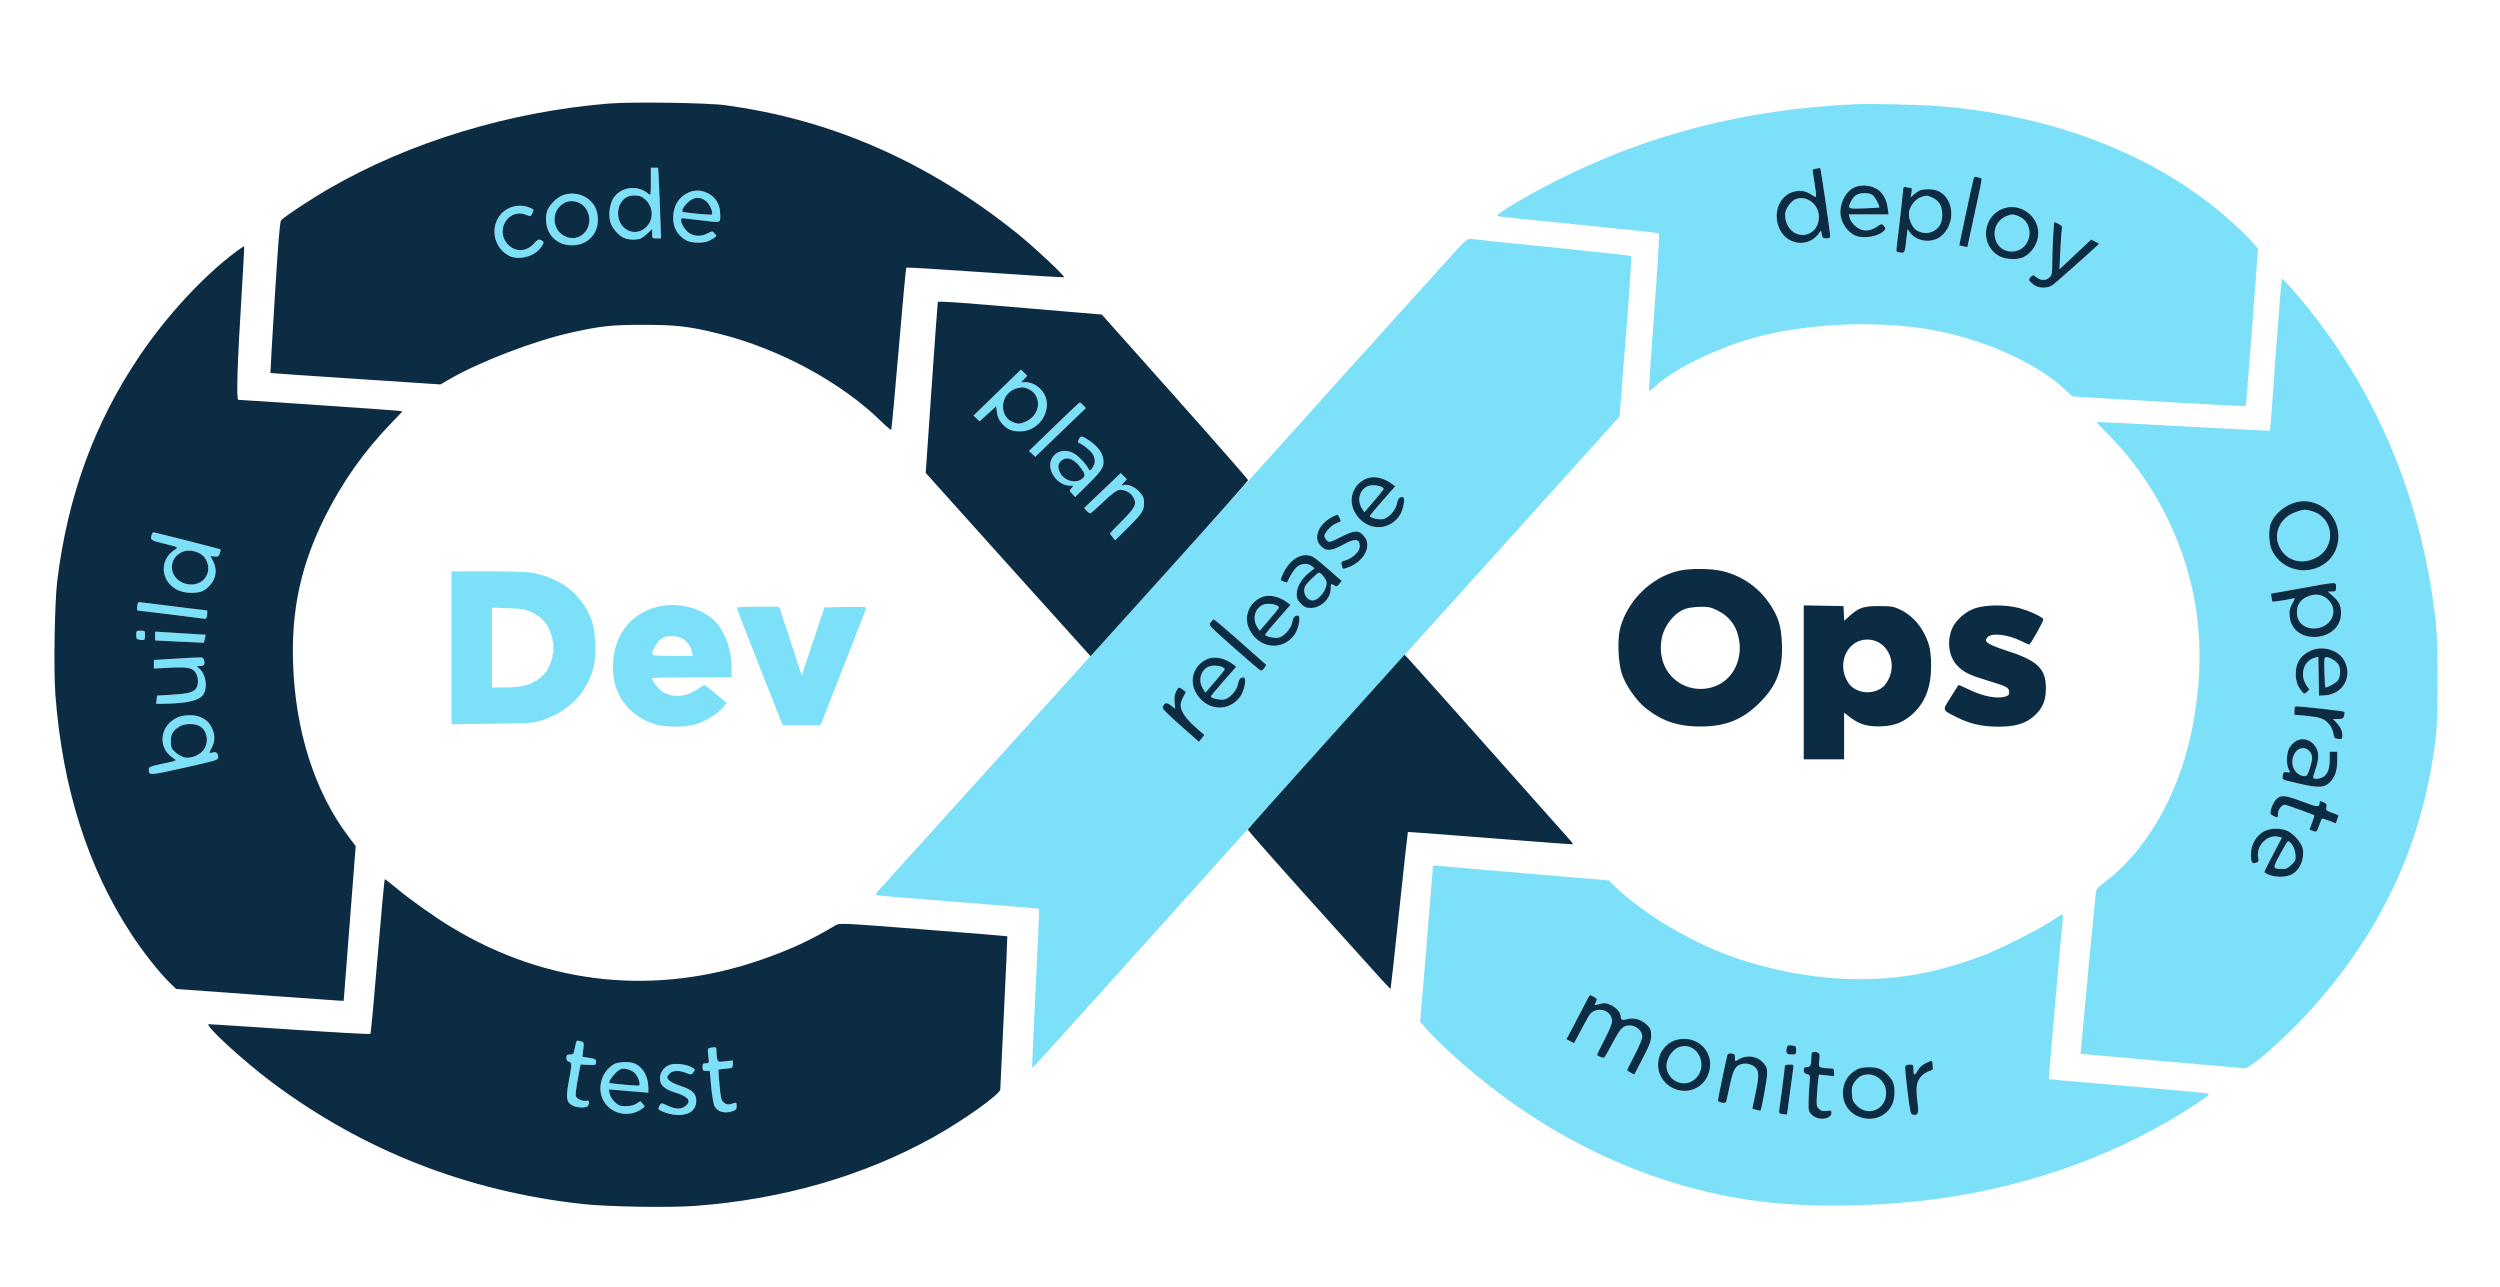
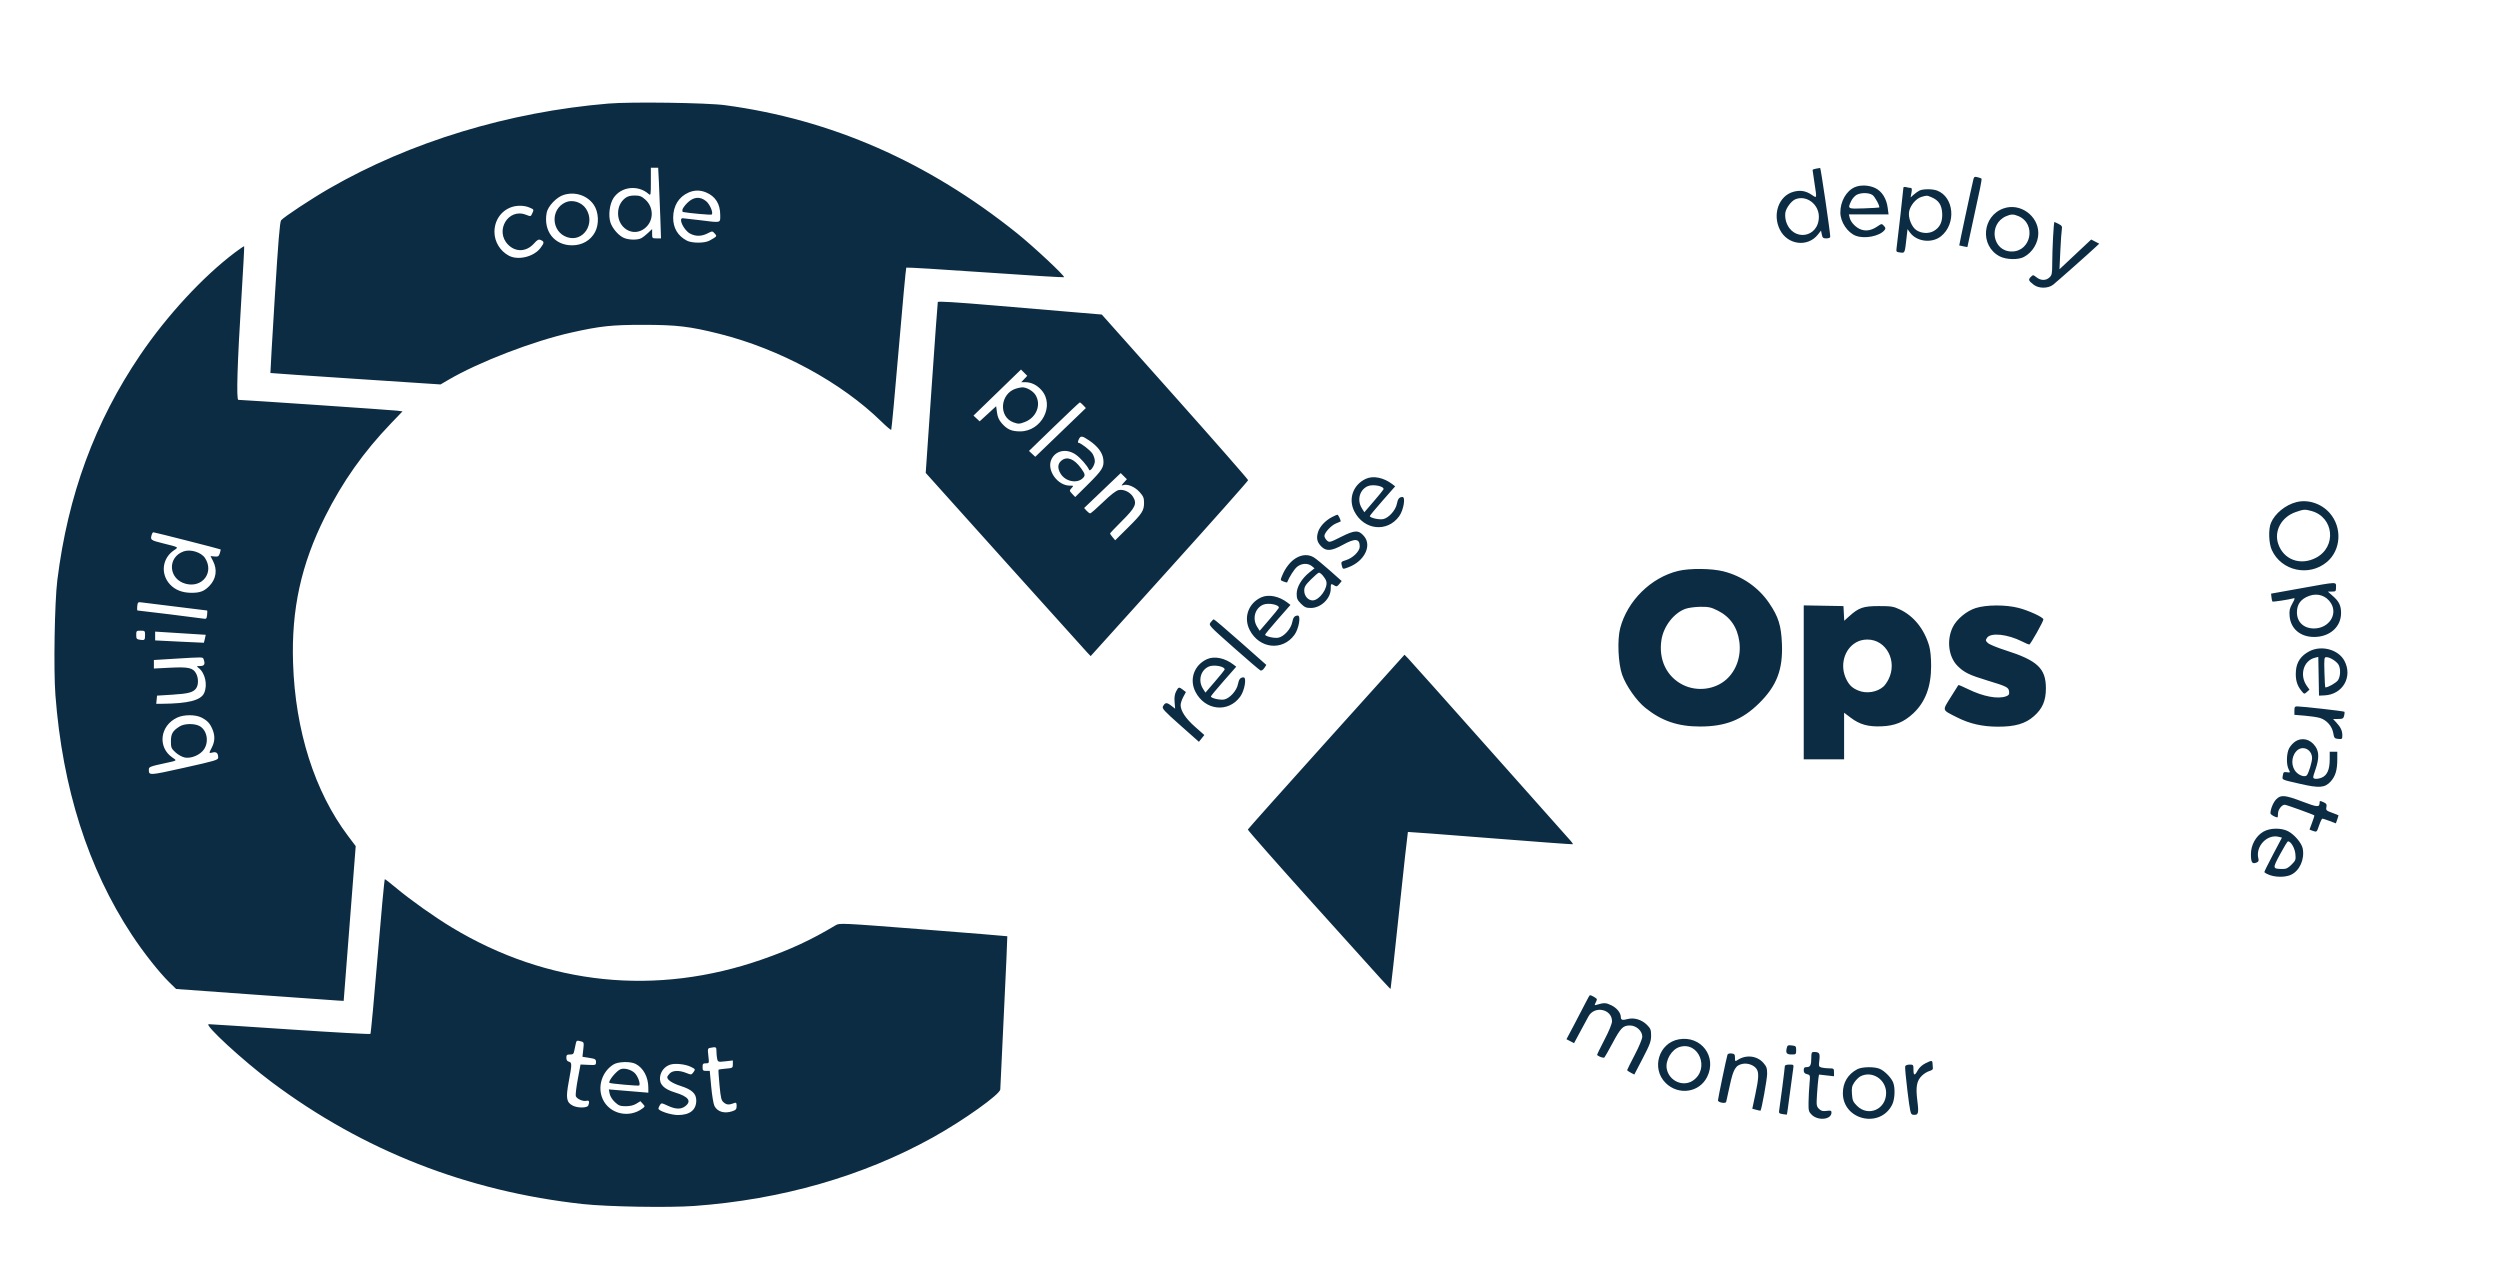
<svg xmlns="http://www.w3.org/2000/svg" width="1982" height="1020" viewBox="0 0 1982 1020" version="1.1">
-   <path d="M 1471 82.608 C 1384.144 86.711, 1308.384 105.914, 1236 142.173 C 1211.261 154.566, 1185.582 169.830, 1187 171.300 C 1187.275 171.585, 1216.075 174.628, 1251 178.062 C 1285.925 181.497, 1314.854 184.614, 1315.286 184.990 C 1315.719 185.366, 1313.998 213.463, 1311.461 247.428 C 1308.924 281.393, 1307.099 309.432, 1307.404 309.737 C 1307.709 310.043, 1309.990 308.421, 1312.471 306.133 C 1329.882 290.084, 1369.067 272.133, 1403 264.659 C 1447.966 254.756, 1503.352 254.481, 1543.656 263.961 C 1581.413 272.841, 1616.493 289.688, 1637.278 308.921 L 1643.137 314.342 1711.555 318.351 C 1749.185 320.556, 1780.166 322.167, 1780.402 321.930 C 1780.638 321.694, 1782.932 293.476, 1785.500 259.224 L 1790.168 196.949 1784.448 190.724 C 1775.886 181.407, 1761.849 168.884, 1749.475 159.521 C 1692.751 116.602, 1618.899 90.498, 1536 84.064 C 1521.799 82.961, 1482.261 82.076, 1471 82.608 M 516 144.155 C 516 154.697, 515.904 155.226, 514.250 153.776 C 505.769 146.339, 492.428 147.862, 486.412 156.953 C 483.277 161.690, 482.135 170.848, 483.980 176.440 C 485.558 181.222, 490.562 186.919, 494.702 188.649 C 498.630 190.290, 505.343 190.404, 508.316 188.880 C 509.517 188.264, 511.962 186.376, 513.750 184.684 L 517 181.608 517 185.304 C 517 188.866, 517.128 189, 520.521 189 L 524.042 189 523.491 172.250 C 523.187 163.037, 522.683 150.438, 522.371 144.250 L 521.803 133 518.901 133 L 516 133 516 144.155 M 1439.750 133.716 C 1438.237 133.945, 1437.008 134.440, 1437.018 134.816 C 1437.028 135.192, 1437.695 139.775, 1438.500 145 C 1440.456 157.691, 1440.541 157.307, 1436.399 154.496 C 1431.697 151.305, 1427.342 150.562, 1421.909 152.022 C 1410.260 155.154, 1404.972 169.880, 1411.099 182.124 C 1417.151 194.220, 1433.191 196.237, 1441.267 185.918 L 1443.709 182.797 1444.330 185.899 C 1444.859 188.547, 1445.392 189, 1447.975 189 C 1449.713 189, 1451.012 188.468, 1451.029 187.750 C 1451.097 184.814, 1443.506 133.014, 1443.027 133.150 C 1442.737 133.232, 1441.263 133.487, 1439.750 133.716 M 1564.517 142.153 C 1562.842 149.046, 1553.123 194.447, 1553.296 194.569 C 1553.408 194.648, 1554.904 194.979, 1556.620 195.305 L 1559.740 195.898 1563.994 176.199 C 1566.333 165.365, 1568.945 153.241, 1569.798 149.258 C 1570.651 145.274, 1571.157 141.823, 1570.922 141.589 C 1570.688 141.354, 1569.279 140.857, 1567.791 140.484 C 1565.509 139.911, 1564.998 140.171, 1564.517 142.153 M 1470.481 148.394 C 1463.753 151.325, 1458.991 159.683, 1459.028 168.500 C 1459.058 175.967, 1464.704 184.439, 1471.315 186.936 C 1478.281 189.568, 1490.019 187.296, 1493.955 182.554 C 1495.063 181.219, 1495 180.657, 1493.559 179.065 C 1491.877 177.207, 1491.770 177.216, 1488.388 179.512 C 1483.847 182.593, 1479.769 183.409, 1475.668 182.056 C 1471.589 180.709, 1467.378 176.452, 1466.463 172.750 L 1465.783 170 1481.520 170 L 1497.258 170 1496.568 164.750 C 1495.599 157.368, 1492.002 151.664, 1486.698 149.096 C 1481.786 146.718, 1475.002 146.424, 1470.481 148.394 M 1509 148.896 C 1509 150.144, 1504.311 191.632, 1503.603 196.650 C 1503.188 199.590, 1503.382 199.826, 1506.526 200.193 C 1510.278 200.631, 1510.086 201.107, 1511.608 187.578 L 1512.274 181.655 1514.246 184.363 C 1519.539 191.629, 1531.546 193.097, 1538.760 187.359 C 1551.071 177.567, 1549.261 156.211, 1535.685 151.067 C 1532.002 149.671, 1524.446 149.703, 1521.684 151.125 C 1520.483 151.744, 1518.428 153.206, 1517.117 154.375 L 1514.734 156.500 1515.412 152.750 C 1515.910 150, 1515.745 148.996, 1514.795 148.986 C 1514.083 148.979, 1512.487 148.701, 1511.250 148.370 C 1509.889 148.005, 1509 148.213, 1509 148.896 M 546.007 152.593 C 538.171 155.991, 533.773 163.088, 533.695 172.460 C 533.626 180.723, 537.319 186.977, 544.500 190.758 C 548.583 192.909, 558.641 192.903, 562.500 190.748 C 568.589 187.349, 568.605 187.326, 566.592 185.101 C 564.769 183.087, 564.750 183.087, 560.921 185.040 C 556.119 187.490, 551.465 187.534, 547.062 185.173 C 542.123 182.524, 537.565 172.984, 541.250 173.008 C 541.938 173.012, 547.883 173.687, 554.462 174.508 C 572.170 176.717, 571 177.003, 571 170.460 C 571 161.689, 567.213 155.658, 559.746 152.538 C 555.145 150.616, 550.523 150.634, 546.007 152.593 M 446.828 154.539 C 441.184 156.322, 434.374 163.490, 433.402 168.670 C 430.670 183.232, 439.507 194.522, 453.606 194.483 C 461.562 194.461, 468.213 190.618, 471.749 184 C 475.132 177.669, 474.670 168.017, 470.711 162.304 C 465.552 154.860, 455.823 151.697, 446.828 154.539 M 1471.881 154.503 C 1470.441 155.286, 1468.529 157.473, 1467.631 159.364 C 1464.653 165.640, 1464.716 165.676, 1477.750 165.196 C 1484.213 164.959, 1489.631 164.648, 1489.792 164.507 C 1490.680 163.724, 1486.469 155.882, 1484.450 154.559 C 1481.510 152.633, 1475.374 152.605, 1471.881 154.503 M 495.615 157.088 C 491.922 159.993, 490 164.145, 490 169.216 C 490 180.423, 500.808 187.463, 509.696 182.044 C 518.263 176.820, 519.141 164.843, 511.451 158.091 C 508.555 155.549, 507.073 155, 503.100 155 C 499.716 155, 497.475 155.625, 495.615 157.088 M 1523.352 156.092 C 1519.045 157.340, 1514.352 162.955, 1513.525 167.852 C 1512.689 172.798, 1515.567 180.015, 1519.368 182.506 C 1523.351 185.115, 1528.958 185.416, 1532.923 183.231 C 1537.985 180.442, 1540.203 175.741, 1539.748 168.764 C 1539.329 162.326, 1536.895 158.763, 1531.282 156.371 C 1527.672 154.833, 1527.697 154.834, 1523.352 156.092 M 544.882 160.882 C 542.747 163.018, 541 165.493, 541 166.382 C 541 167.272, 541.112 168.022, 541.250 168.048 C 546.250 169.008, 563.709 170.563, 564.230 170.095 C 565.660 168.812, 562.891 162.086, 559.894 159.564 C 555.082 155.515, 549.784 155.980, 544.882 160.882 M 1423.418 157.969 C 1420.261 159.246, 1416.157 164.645, 1415.441 168.464 C 1415.089 170.337, 1415.351 173.586, 1416.022 175.685 C 1421.185 191.835, 1442.011 188.720, 1441.996 171.800 C 1441.988 161.826, 1432.093 154.460, 1423.418 157.969 M 448.388 160.399 C 436.111 165.875, 436.983 183.869, 449.730 188.076 C 462.383 192.252, 472.271 177.220, 464.586 165.491 C 461.166 160.271, 453.839 157.968, 448.388 160.399 M 405.500 164.207 C 397.249 167.091, 392 174.734, 392 183.865 C 392 191.663, 396.526 199.096, 403.500 202.751 C 410.840 206.597, 423.159 203.591, 428.442 196.665 C 431.562 192.574, 431.623 191.584, 428.830 190.338 C 426.993 189.517, 426.137 189.950, 423.232 193.165 C 417.341 199.686, 408.905 200.059, 402.910 194.064 C 391.989 183.143, 402.867 164.716, 416.965 170.254 C 420.700 171.721, 420.816 171.700, 421.895 169.331 C 423.406 166.015, 423.437 166.081, 419.532 164.449 C 415.551 162.786, 409.847 162.687, 405.500 164.207 M 1588.500 165.207 C 1571.418 171.178, 1569.427 194.887, 1585.308 203.218 C 1590.403 205.890, 1599.942 206.159, 1604.500 203.758 C 1611.375 200.138, 1616.017 192.462, 1615.978 184.782 C 1615.907 170.929, 1601.497 160.663, 1588.500 165.207 M 1590.450 171.407 C 1576.038 177.684, 1579.506 199.385, 1594.922 199.385 C 1610.334 199.385, 1614.532 177.443, 1600.282 171.371 C 1596.331 169.688, 1594.380 169.695, 1590.450 171.407 M 1627.654 188.157 C 1627.294 194.843, 1627 204.276, 1627 209.118 C 1627 216.887, 1626.743 218.162, 1624.811 219.961 C 1621.985 222.594, 1617.976 222.555, 1614.551 219.862 C 1611.886 217.765, 1611.795 217.760, 1609.949 219.612 C 1607.854 221.713, 1608.189 222.562, 1612.385 225.784 C 1616.340 228.822, 1623.646 228.828, 1627.615 225.797 C 1630.225 223.804, 1656.084 200.889, 1661.883 195.432 L 1664.266 193.189 1661.079 191.541 L 1657.893 189.893 1645.321 201.687 L 1632.750 213.482 1633.427 198.991 C 1633.800 191.021, 1634.336 183.289, 1634.618 181.810 C 1635.044 179.581, 1634.615 178.852, 1632.116 177.560 C 1630.457 176.702, 1628.921 176, 1628.703 176 C 1628.486 176, 1628.013 181.471, 1627.654 188.157 M 1149.327 204.199 C 1128.198 227.398, 998.973 370.825, 986.881 384.500 C 981.045 391.100, 951.796 423.561, 921.885 456.636 C 891.973 489.710, 830.156 558.110, 784.513 608.636 C 738.870 659.161, 699.766 702.422, 697.616 704.770 C 695.467 707.119, 693.959 709.293, 694.267 709.601 C 694.575 709.909, 723.762 712.395, 759.126 715.126 C 794.490 717.857, 823.595 720.262, 823.804 720.470 C 824.012 720.679, 822.774 749.066, 821.053 783.553 C 819.332 818.040, 818.106 846.440, 818.330 846.663 C 818.696 847.029, 853.981 807.904, 1048.198 591.776 C 1080.682 555.627, 1109.067 524.127, 1111.275 521.776 C 1113.484 519.424, 1151.740 477, 1196.289 427.500 C 1240.838 378, 1278.776 335.925, 1280.596 334 L 1283.905 330.500 1288.959 267.057 C 1291.739 232.163, 1293.673 203.325, 1293.257 202.974 C 1292.840 202.622, 1264.600 199.535, 1230.500 196.113 C 1196.400 192.692, 1167.322 189.669, 1165.882 189.396 C 1163.556 188.954, 1161.708 190.607, 1149.327 204.199 M 1804.184 281.214 C 1801.830 314.332, 1799.814 341.495, 1799.702 341.576 C 1799.591 341.657, 1768.675 340.048, 1731 338 C 1693.325 335.952, 1662.359 334.394, 1662.186 334.536 C 1662.013 334.678, 1666.066 339.004, 1671.192 344.147 C 1699.479 372.533, 1721.410 409.599, 1733.408 449.298 C 1746.198 491.623, 1747.193 536.552, 1736.407 584.788 C 1725.471 633.693, 1699.243 677.382, 1666.803 700.731 C 1662.808 703.607, 1662.019 704.738, 1661.528 708.306 C 1660.987 712.226, 1650.316 824.352, 1649.756 831.990 L 1649.500 835.479 1713.500 841.173 C 1748.700 844.304, 1778.483 846.896, 1779.684 846.933 C 1784.271 847.074, 1812.252 822.383, 1831.172 801.500 C 1888.931 737.750, 1921.485 666.797, 1931.194 583.500 C 1932.893 568.924, 1932.892 509.452, 1931.193 494 C 1920.809 399.585, 1886.732 315.391, 1830.411 245 C 1820.358 232.436, 1810.226 221, 1809.148 221 C 1808.771 221, 1806.538 248.096, 1804.184 281.214 M 790.600 311.239 L 771.769 329.500 774.219 331.769 L 776.669 334.038 783.209 328.045 L 789.749 322.053 790.410 327.031 C 790.879 330.568, 791.972 333.038, 794.184 335.556 C 798.503 340.476, 801.949 342, 808.755 342 C 825.741 342, 836.391 321.487, 825.716 309.330 C 822.119 305.233, 817.583 303, 812.858 303 L 809.651 303 812.026 300.473 L 814.400 297.945 811.916 295.462 L 809.432 292.978 790.600 311.239 M 805.619 308.034 C 792.726 311.895, 791.365 330.643, 803.668 334.930 C 807.356 336.215, 808.244 336.179, 812.459 334.569 C 821.666 331.053, 825.696 320.934, 820.974 313.190 C 818.978 309.915, 813.730 306.920, 810.282 307.086 C 809.302 307.133, 807.204 307.560, 805.619 308.034 M 835.638 338.270 L 815.777 357.500 818.274 359.816 L 820.770 362.133 840.827 342.819 L 860.883 323.505 858.767 321.252 C 857.604 320.014, 856.392 319.009, 856.076 319.020 C 855.759 319.031, 846.562 327.694, 835.638 338.270 M 855.182 348.500 C 854.555 349.875, 854.416 351, 854.871 351 C 856.650 351, 864.246 356.826, 866.066 359.586 C 867.122 361.189, 867.990 363.913, 867.993 365.639 C 868 368.880, 864.255 374.399, 863.403 372.403 C 862.043 369.215, 856.546 362.957, 852.863 360.405 C 845.389 355.226, 836.509 357.145, 833.388 364.614 C 829.866 373.043, 838.499 385, 848.105 385 C 851.252 385, 851.277 385.036, 849.491 387.010 C 847.724 388.963, 847.740 389.094, 850.038 391.540 L 852.405 394.059 862.273 384.280 C 873.888 372.769, 875.409 370.324, 874.726 364.260 C 874.126 358.938, 870.340 353.846, 863.565 349.250 C 857.806 345.343, 856.667 345.241, 855.182 348.500 M 841.707 365.016 C 838.471 367.561, 838.191 371.161, 840.886 375.580 C 844.575 381.630, 853.505 383.567, 858.184 379.333 C 860.650 377.102, 860.489 375.975, 857.020 371.186 C 851.705 363.849, 846.075 361.580, 841.707 365.016 M 874 388.906 L 859.500 402.747 861.405 404.874 C 862.453 406.043, 863.759 407, 864.307 407 C 864.855 407, 869.437 403.002, 874.488 398.116 C 880.478 392.320, 884.755 388.993, 886.789 388.546 C 890.888 387.646, 896.041 390.106, 898.392 394.087 C 901.529 399.397, 900.093 402.451, 889.497 413.003 C 884.274 418.204, 880.015 422.694, 880.033 422.980 C 880.052 423.266, 880.976 424.592, 882.087 425.927 L 884.108 428.355 894.125 418.427 C 905.554 407.100, 907 404.868, 907 398.553 C 907 394.735, 906.421 393.365, 903.392 390.012 C 899.630 385.848, 893.747 383.428, 890.357 384.650 C 888.846 385.196, 888.956 384.820, 890.950 382.633 L 893.400 379.945 890.950 377.505 L 888.500 375.065 874 388.906 M 1083.007 379.538 C 1072.717 384.161, 1068.657 395.572, 1073.766 405.510 C 1081.395 420.351, 1099.825 422.300, 1109.268 409.265 C 1112.745 404.465, 1114.536 393.986, 1111.874 394.015 C 1109.359 394.043, 1108.190 395.468, 1107.452 399.404 C 1106.489 404.539, 1100.892 410.742, 1096.474 411.571 C 1093.182 412.188, 1086 410.519, 1086 409.136 C 1086 408.747, 1090.519 403.286, 1096.043 397.001 L 1106.086 385.574 1103.793 383.809 C 1097.101 378.660, 1088.771 376.949, 1083.007 379.538 M 1084.325 385.447 C 1077.826 388.299, 1075.644 396.590, 1079.705 403.004 L 1081.670 406.106 1089.085 397.485 C 1093.163 392.743, 1096.640 388.474, 1096.811 387.999 C 1097.715 385.485, 1088.523 383.606, 1084.325 385.447 M 1820.734 398.041 C 1811.982 400.213, 1803.534 407.085, 1800.403 414.578 C 1798.293 419.627, 1798.640 430.606, 1801.079 436 C 1808.614 452.667, 1830.599 457.464, 1844.777 445.534 C 1856.048 436.051, 1857.041 418.145, 1846.935 406.663 C 1840.391 399.230, 1829.880 395.770, 1820.734 398.041 M 1820.014 405.959 C 1808.817 409.824, 1802.716 420.879, 1806.138 431.101 C 1810.371 443.743, 1823.716 448.686, 1836.120 442.206 C 1852.671 433.559, 1850.371 409.985, 1832.500 405.104 C 1827.260 403.672, 1826.485 403.725, 1820.014 405.959 M 1055.859 410.012 C 1050.565 412.809, 1046.215 417.549, 1044.893 421.962 C 1043.451 426.776, 1044.207 429.934, 1047.616 433.343 C 1051.465 437.193, 1055.704 436.855, 1064.500 432 C 1074.427 426.520, 1078 426.873, 1078 433.332 C 1078 437.067, 1072.473 442.478, 1066.977 444.125 C 1063.425 445.189, 1063.099 445.560, 1063.660 447.903 C 1064.521 451.502, 1064.453 451.481, 1069.240 449.652 C 1081.673 444.904, 1087.788 432.656, 1081.473 425.150 C 1077.188 420.058, 1074.139 420.123, 1063.379 425.535 C 1054.251 430.126, 1053.898 430.217, 1051.980 428.481 C 1050.891 427.496, 1050 425.875, 1050 424.880 C 1050 422.292, 1055.417 416.475, 1059.245 414.951 C 1061.035 414.238, 1062.625 413.570, 1062.778 413.466 C 1063.356 413.074, 1061.014 408.002, 1060.275 408.044 C 1059.849 408.069, 1057.862 408.954, 1055.859 410.012 M 120.516 423.250 C 118.905 428.032, 119.150 428.247, 129 430.700 C 142.173 433.979, 141.735 433.704, 137.898 436.290 C 128.527 442.605, 127.102 455.120, 134.814 463.376 C 138.894 467.745, 144.575 469.953, 151.800 469.978 C 158.710 470.002, 162.077 468.682, 166.186 464.339 C 171.396 458.834, 172.409 451.682, 168.943 444.889 L 166.886 440.857 170.094 441.178 C 172.846 441.454, 173.437 441.100, 174.255 438.688 C 174.779 437.141, 175.049 435.739, 174.854 435.572 C 174.430 435.210, 122.627 422, 121.630 422 C 121.249 422, 120.748 422.563, 120.516 423.250 M 145.500 437.178 C 132.296 441.946, 133.604 459.397, 147.427 462.877 C 160.650 466.207, 169.902 453.657, 162.525 442.398 C 159.513 437.801, 151.001 435.191, 145.500 437.178 M 1027.415 442.468 C 1023.063 445.077, 1019.082 450.122, 1016.526 456.267 C 1014.965 460.019, 1014.970 460.038, 1017.618 461.045 C 1019.081 461.601, 1020.327 461.931, 1020.389 461.778 C 1022.144 457.394, 1026.007 451.330, 1028.243 449.449 C 1031.722 446.522, 1036.823 446.227, 1039.966 448.771 L 1042.153 450.542 1037.971 453.903 C 1031.904 458.779, 1028 465.392, 1028 470.796 C 1028 474.471, 1028.563 475.763, 1031.400 478.600 C 1034.248 481.448, 1035.522 482, 1039.252 482 C 1047.215 482, 1055 474.512, 1055 466.852 C 1055 462.608, 1055.163 462.461, 1057.944 464.197 C 1059.564 465.209, 1060.158 465.027, 1061.781 463.022 L 1063.701 460.651 1054.240 452.244 C 1049.037 447.620, 1043.367 442.975, 1041.640 441.922 C 1037.387 439.329, 1032.327 439.523, 1027.415 442.468 M 358 513.574 L 358 574.147 390.250 573.773 C 420.591 573.422, 422.914 573.264, 429.500 571.111 C 450.880 564.122, 465.395 549.234, 470.587 528.967 C 472.997 519.560, 472.159 499.712, 469.006 491.500 C 461.440 471.799, 445.962 459.120, 423.780 454.454 C 418.635 453.372, 409.347 453, 387.435 453 L 358 453 358 513.574 M 1039.348 459.348 C 1034.857 463.838, 1034 465.275, 1034 468.309 C 1034 472.469, 1037.055 476, 1040.654 476 C 1046.022 476, 1053.066 466.068, 1051.457 460.766 C 1050.665 458.155, 1047.114 454, 1045.674 454 C 1045.136 454, 1042.289 456.407, 1039.348 459.348 M 1824 466.421 L 1800.500 470.648 1800.826 473.567 C 1801.005 475.172, 1801.340 476.673, 1801.570 476.904 C 1801.969 477.303, 1814.613 475.377, 1818.210 474.370 C 1819.633 473.971, 1819.487 474.665, 1817.341 478.505 C 1815.213 482.313, 1814.840 484.057, 1815.207 488.488 C 1816.037 498.495, 1823.754 505.020, 1834.710 504.978 C 1847.098 504.931, 1856 496.996, 1856 486 C 1856 480.225, 1854.433 476.911, 1849.734 472.753 L 1845.500 469.005 1848.750 469.003 C 1851.797 469, 1852 468.781, 1852 465.500 C 1852 461.132, 1853.718 461.075, 1824 466.421 M 1830.741 472.397 C 1824.137 474.810, 1821 479.030, 1821 485.500 C 1821 493.238, 1826.542 498.369, 1834.765 498.245 C 1846.296 498.070, 1853.500 487.253, 1848.044 478.304 C 1844.373 472.284, 1837.484 469.932, 1830.741 472.397 M 1000.007 473.538 C 989.717 478.161, 985.657 489.572, 990.766 499.510 C 998.395 514.351, 1016.825 516.300, 1026.268 503.265 C 1029.745 498.465, 1031.536 487.986, 1028.874 488.015 C 1026.359 488.043, 1025.190 489.468, 1024.452 493.404 C 1023.489 498.539, 1017.892 504.742, 1013.474 505.571 C 1010.182 506.188, 1003 504.519, 1003 503.136 C 1003 502.747, 1007.519 497.286, 1013.043 491.001 L 1023.086 479.574 1020.793 477.809 C 1014.101 472.660, 1005.771 470.949, 1000.007 473.538 M 108.801 480.579 C 108.581 482.461, 108.695 484, 109.053 484 C 110.261 484, 158.473 489.955, 161.146 490.434 C 163.534 490.862, 163.831 490.572, 164.195 487.454 C 164.417 485.554, 164.402 484, 164.163 484 C 163.604 484, 116.525 478.184, 112.350 477.599 C 109.402 477.187, 109.175 477.378, 108.801 480.579 M 1001.325 479.447 C 994.826 482.299, 992.644 490.590, 996.705 497.004 L 998.670 500.106 1006.085 491.485 C 1010.163 486.743, 1013.640 482.474, 1013.811 481.999 C 1014.715 479.485, 1005.523 477.606, 1001.325 479.447 M 526.992 480.013 C 502.509 483.001, 485.952 502.335, 486.024 527.855 C 486.053 538.087, 487.137 543.364, 490.709 550.658 C 496.101 561.671, 506.306 570.161, 518.783 574.015 C 527.744 576.782, 543.334 576.758, 552.385 573.963 C 559.739 571.691, 570 565.140, 573.657 560.381 L 576.055 557.261 567.587 550.131 C 562.930 546.209, 558.856 543, 558.535 543 C 558.214 543, 555.735 544.525, 553.026 546.388 C 543.974 552.615, 533.794 553.413, 525.489 548.546 C 522.165 546.598, 517 539.947, 517 537.614 C 517 537.276, 531.175 537, 548.500 537 L 580 537 579.985 529.250 C 579.961 516.404, 576.116 504.274, 569.189 495.184 C 561.012 484.454, 543.168 478.039, 526.992 480.013 M 584 481.720 C 584 482.116, 592.212 503.265, 602.250 528.718 L 620.500 574.995 635.500 574.985 L 650.500 574.975 668.202 529.737 C 677.938 504.857, 686.203 483.701, 686.569 482.725 C 687.191 481.063, 686.168 480.968, 670.449 481.225 L 653.665 481.500 644.644 508.500 L 635.623 535.500 626.667 508.250 L 617.712 481 600.856 481 C 591.585 481, 584 481.324, 584 481.720 M 390 513.382 L 390 545 399.951 545 C 412.422 545, 418.377 543.739, 425.033 539.690 C 431.797 535.575, 435.556 530.193, 437.665 521.608 C 439.054 515.952, 439.167 513.601, 438.293 508.499 C 436.283 496.769, 431.146 489.802, 421.086 485.164 C 416.239 482.929, 413.814 482.534, 402.750 482.176 L 390 481.764 390 513.382 M 959.811 493.389 C 958.124 495.712, 958.145 495.735, 978.078 513.395 C 989.054 523.120, 998.635 531.306, 999.369 531.588 C 1000.103 531.870, 1001.434 530.987, 1002.326 529.626 L 1003.947 527.151 983.531 509.075 C 972.301 499.134, 962.751 491.014, 962.307 491.031 C 961.863 491.049, 960.740 492.110, 959.811 493.389 M 108 503.387 C 108 506.386, 108.343 506.823, 111.006 507.214 C 114.719 507.759, 115 507.486, 115 503.333 C 115 500.190, 114.800 500, 111.500 500 C 108.189 500, 108 500.183, 108 503.387 M 123 504.228 L 123 507.713 142.250 508.677 C 152.838 509.207, 161.560 509.609, 161.633 509.570 C 161.706 509.532, 162.067 508.097, 162.434 506.382 L 163.101 503.265 153.050 502.632 C 147.523 502.285, 138.500 501.717, 133 501.371 L 123 500.742 123 504.228 M 527.021 505.062 C 523.461 506.560, 521.058 508.970, 518.894 513.210 C 515.371 520.113, 515.134 520, 533.125 520 L 549.250 520 548.613 516.750 C 547.875 512.980, 545.467 509.438, 541.763 506.672 C 538.732 504.409, 530.664 503.528, 527.021 505.062 M 1831.020 516.250 C 1824.238 519.715, 1820.713 524.816, 1820.200 531.909 C 1819.715 538.611, 1820.948 543.181, 1824.403 547.495 C 1826.767 550.445, 1826.832 550.462, 1828.875 548.613 L 1830.949 546.737 1828.852 543.792 C 1822.840 535.348, 1826.162 523.709, 1835.223 521.470 L 1837.947 520.797 1838.223 536.148 L 1838.500 551.500 1842.824 551.303 C 1857.276 550.646, 1865.394 536.624, 1858.677 523.921 C 1853.965 515.011, 1840.665 511.322, 1831.020 516.250 M 137.750 522.288 L 122 523.250 122 526.629 L 122 530.008 134.930 529.353 C 149.521 528.615, 153.146 529.448, 155.547 534.091 C 157.410 537.694, 157.407 542.974, 155.540 545.640 C 153.240 548.923, 149.377 549.962, 136.500 550.758 L 124.500 551.500 124.187 554.750 L 123.873 558 128.687 557.956 C 149.271 557.770, 159.208 555.228, 161.828 549.478 C 164.763 543.037, 162.651 533.474, 157.420 529.516 C 155.613 528.149, 155.692 528.062, 158.750 528.032 C 162.094 527.999, 162.863 526.412, 161.393 522.582 C 160.717 520.820, 161.594 520.831, 137.750 522.288 M 957.007 522.538 C 946.717 527.161, 942.657 538.572, 947.766 548.510 C 955.395 563.351, 973.825 565.300, 983.268 552.265 C 986.745 547.465, 988.536 536.986, 985.874 537.015 C 983.359 537.043, 982.190 538.468, 981.452 542.404 C 980.489 547.539, 974.892 553.742, 970.474 554.571 C 967.182 555.188, 960 553.519, 960 552.136 C 960 551.747, 964.519 546.286, 970.043 540.001 L 980.086 528.574 977.793 526.809 C 971.101 521.660, 962.771 519.949, 957.007 522.538 M 1842.809 532.998 C 1842.979 539.599, 1843.307 545, 1843.539 545 C 1845.763 545, 1852.238 541.286, 1853.577 539.242 C 1855.552 536.228, 1855.793 530.350, 1854.073 527.136 C 1852.630 524.440, 1847.276 521.010, 1844.500 521.002 C 1842.594 520.996, 1842.514 521.558, 1842.809 532.998 M 958.325 528.447 C 951.826 531.299, 949.644 539.590, 953.705 546.004 L 955.670 549.106 963.085 540.485 C 967.163 535.743, 970.640 531.474, 970.811 530.999 C 971.715 528.485, 962.523 526.606, 958.325 528.447 M 932.415 548.164 C 931.286 550.348, 930.914 552.954, 931.215 556.581 L 931.651 561.836 928.369 559.332 C 924.936 556.714, 923.687 556.848, 921.991 560.016 C 921.103 561.675, 922.873 563.606, 935.736 575.011 L 950.500 588.101 952.651 585.409 L 954.801 582.717 947.410 576.193 C 939.988 569.642, 936 563.605, 936 558.919 C 936 557.572, 936.943 554.711, 938.095 552.561 L 940.190 548.652 937.845 546.848 C 934.683 544.416, 934.306 544.507, 932.415 548.164 M 1819 563.356 L 1819 566.712 1827.250 567.396 C 1831.787 567.772, 1837.160 568.575, 1839.190 569.180 C 1844.478 570.757, 1848.883 575.696, 1849.793 581.070 C 1850.484 585.145, 1850.803 585.525, 1853.772 585.813 C 1856.788 586.106, 1857 585.922, 1857 582.998 C 1857 579.295, 1855.689 576.500, 1852.191 572.750 L 1849.626 570 1853.705 570 C 1857.270 570, 1857.866 569.671, 1858.440 567.382 C 1858.802 565.942, 1858.873 564.539, 1858.598 564.264 C 1858.097 563.764, 1825.479 560.056, 1821.250 560.020 C 1819.360 560.003, 1819 560.537, 1819 563.356 M 140.500 568.896 C 126.728 575.272, 124.723 592.506, 136.806 600.648 C 140.443 603.099, 140.669 602.930, 131 605.007 C 119.250 607.533, 118 608.008, 118 609.957 C 118 614.959, 117.668 614.974, 146.042 608.662 C 170.793 603.156, 172.999 602.495, 172.985 600.583 C 172.959 597.110, 171.572 595.818, 168.655 596.550 C 165.476 597.348, 165.488 597.426, 168 592.500 C 170.396 587.801, 170.544 583.237, 168.462 578.254 C 166.477 573.504, 164.373 571.233, 159.790 568.894 C 154.928 566.412, 145.862 566.413, 140.500 568.896 M 142.500 575.861 C 136.946 579.291, 135.500 581.733, 135.500 587.682 C 135.500 592.706, 135.800 593.429, 139.169 596.516 C 141.239 598.413, 144.454 600.182, 146.542 600.574 C 151.656 601.533, 158.746 598.501, 161.726 594.079 C 165.897 587.889, 164.055 578.631, 158.033 575.517 C 153.961 573.412, 146.186 573.584, 142.500 575.861 M 1819.551 587.957 C 1817.930 589.026, 1815.811 591.385, 1814.843 593.200 C 1812.685 597.247, 1812.467 606.069, 1814.431 609.866 C 1815.843 612.596, 1815.824 612.628, 1813.058 612.222 C 1810.575 611.857, 1810.203 612.163, 1809.802 614.893 C 1809.281 618.447, 1808.149 617.917, 1824 621.545 C 1838.674 624.903, 1843.192 624.549, 1847.643 619.693 C 1851.497 615.487, 1852.987 610.632, 1852.994 602.250 L 1853 596 1850 596 L 1847 596 1847 602.032 C 1847 610.079, 1844.988 614.689, 1840.694 616.484 C 1838.835 617.260, 1836.432 617.664, 1835.353 617.382 C 1833.426 616.878, 1833.431 616.753, 1835.670 610.185 C 1838.631 601.498, 1838.645 596.253, 1835.720 591.912 C 1831.678 585.915, 1825.093 584.304, 1819.551 587.957 M 1820.574 595.514 C 1816.254 600.176, 1816.288 608.015, 1820.647 612.374 C 1823.390 615.117, 1827.560 616.249, 1828.885 614.610 C 1830.366 612.778, 1833 604.131, 1833 601.100 C 1833 593.960, 1825.245 590.474, 1820.574 595.514 M 1804.649 633.623 C 1802.285 635.987, 1800.020 641.427, 1800.006 644.775 C 1800.001 645.808, 1803.779 648, 1805.565 648 C 1805.804 648, 1806 646.650, 1806 645 C 1806 641.885, 1808.977 638, 1811.364 638 C 1812.592 638, 1834.085 645.764, 1834.793 646.463 C 1834.954 646.622, 1834.167 649.171, 1833.043 652.126 C 1831.920 655.082, 1831.001 657.568, 1831.001 657.652 C 1831 657.736, 1832.292 658.255, 1833.871 658.805 C 1836.693 659.789, 1836.772 659.715, 1838.578 654.403 C 1839.588 651.431, 1840.766 649, 1841.196 649 C 1841.627 649, 1844.208 649.847, 1846.932 650.882 L 1851.886 652.765 1852.943 649.733 C 1853.524 648.066, 1854 646.589, 1854 646.451 C 1854 646.314, 1851.714 645.379, 1848.920 644.374 C 1844.274 642.703, 1843.885 642.323, 1844.368 639.910 C 1844.790 637.800, 1844.397 637.046, 1842.401 636.137 C 1839.265 634.708, 1839.003 634.717, 1838.985 636.250 C 1838.937 640.162, 1837.408 640.081, 1825.423 635.531 C 1811.498 630.244, 1808.320 629.953, 1804.649 633.623 M 1794.535 659.278 C 1788.538 662.675, 1784.533 669.816, 1784.533 677.111 C 1784.533 683.702, 1785.460 685.190, 1788.775 683.919 C 1790.596 683.220, 1790.923 682.541, 1790.415 680.516 C 1788.029 671.012, 1797.371 661.119, 1806.556 663.425 L 1809.125 664.069 1801.976 677.615 C 1798.044 685.065, 1794.978 691.292, 1795.163 691.453 C 1799.587 695.300, 1810.398 696.328, 1816.414 693.474 C 1823.203 690.252, 1827.203 681.226, 1825.608 672.726 C 1824.801 668.422, 1818.948 661.524, 1813.932 658.966 C 1808.495 656.191, 1799.736 656.333, 1794.535 659.278 M 1807.650 677.250 C 1801.562 688.568, 1801.595 688.788, 1809.350 688.930 C 1812.472 688.987, 1813.867 688.333, 1816.725 685.475 C 1820.019 682.181, 1820.218 681.622, 1819.768 676.943 C 1819.324 672.319, 1816.188 667, 1813.907 667 C 1813.497 667, 1810.682 671.612, 1807.650 677.250 M 1136 687.552 C 1136 688.485, 1133.726 716.433, 1130.946 749.659 L 1125.891 810.069 1131.456 816.407 C 1134.516 819.893, 1141.853 827.224, 1147.760 832.699 C 1219.972 899.627, 1305.548 941.043, 1395.276 952.491 C 1435.897 957.673, 1492.250 956.669, 1539.500 949.919 C 1613.014 939.418, 1682.453 913.826, 1739.500 876.207 C 1752.152 867.864, 1752.420 867.613, 1749.500 866.857 C 1747.850 866.430, 1719.050 863.773, 1685.500 860.954 C 1651.950 858.134, 1624.392 855.721, 1624.261 855.591 C 1624.032 855.366, 1634.432 736.539, 1635.362 728.750 C 1635.608 726.688, 1635.422 725, 1634.947 725 C 1634.473 725, 1630.353 727.498, 1625.792 730.551 C 1615.626 737.356, 1582.915 753.673, 1570 758.380 C 1535.402 770.993, 1507.153 776.294, 1474.500 776.302 C 1438.568 776.311, 1399.175 768.759, 1365.044 755.318 C 1334.458 743.273, 1301.604 722.963, 1280.899 703.299 L 1275.297 697.979 1210.899 692.528 C 1175.479 689.530, 1144.138 686.803, 1141.250 686.467 C 1136.740 685.942, 1136 686.095, 1136 687.552 M 1256.898 795.250 C 1255.175 798.688, 1251.094 806.538, 1247.829 812.696 L 1241.891 823.892 1244.903 825.450 L 1247.914 827.007 1252.877 817.753 C 1255.607 812.664, 1258.541 807.244, 1259.397 805.708 C 1264.227 797.051, 1278 799.969, 1278 809.649 C 1278 811.628, 1275.672 817.310, 1271.912 824.506 C 1268.564 830.915, 1265.977 836.286, 1266.162 836.444 C 1267.850 837.871, 1271.371 839.017, 1271.996 838.343 C 1272.425 837.879, 1275.311 832.775, 1278.408 827 C 1284.939 814.820, 1286.731 813, 1292.188 813 C 1297.240 813, 1302 817.293, 1302 821.850 C 1302 823.579, 1299.453 829.729, 1296 836.338 C 1292.700 842.654, 1290 848.076, 1290 848.385 C 1290 848.695, 1291.280 849.610, 1292.844 850.419 L 1295.688 851.890 1302.344 839.081 C 1308.074 828.055, 1309 825.544, 1309 821.036 C 1309 816.442, 1308.594 815.394, 1305.690 812.490 C 1301.563 808.363, 1295.383 806.524, 1290.328 807.920 C 1286.322 809.026, 1285 808.647, 1285 806.391 C 1285 803.053, 1281.846 799.104, 1277.501 797.001 C 1273.122 794.881, 1271.717 794.838, 1265.664 796.642 C 1264.089 797.112, 1263.982 796.901, 1264.914 795.160 C 1265.511 794.044, 1266 792.724, 1266 792.226 C 1266 791.455, 1261.790 789, 1260.467 789 C 1260.226 789, 1258.620 791.813, 1256.898 795.250 M 1330.917 823.984 C 1315.077 826.845, 1308.962 847.014, 1320.450 858.503 C 1330.589 868.642, 1347.193 866.281, 1353.403 853.818 C 1361.420 837.730, 1348.646 820.781, 1330.917 823.984 M 456.621 826.750 C 456.338 827.712, 455.808 830.188, 455.442 832.250 C 454.855 835.565, 454.442 836, 451.889 836 C 449.446 836, 449 836.401, 449 838.594 C 449 840.346, 449.649 841.357, 451 841.710 C 453.516 842.368, 453.507 843.595, 450.884 857.669 C 448.481 870.562, 449.055 873.943, 454.091 876.547 C 457.975 878.555, 465.604 878.475, 466.393 876.418 C 467.543 873.422, 467.070 872.169, 464.993 872.712 C 462.263 873.426, 457.197 871.196, 456.490 868.968 C 456.173 867.969, 456.887 861.929, 458.076 855.546 L 460.239 843.941 466.369 844.221 C 472.311 844.491, 472.500 844.423, 472.500 842.009 C 472.500 839.771, 471.957 839.432, 467.132 838.664 L 461.763 837.810 462.417 832.031 C 463.032 826.597, 462.934 826.215, 460.785 825.640 C 457.461 824.749, 457.187 824.822, 456.621 826.750 M 1416.460 831.180 C 1415.631 834.958, 1416.517 836, 1420.559 836 C 1423.804 836, 1424 835.807, 1424 832.609 C 1424 829.485, 1423.728 829.187, 1420.534 828.814 C 1417.425 828.451, 1417.006 828.694, 1416.460 831.180 M 1331.619 830.024 C 1325.255 831.952, 1320.144 840.626, 1321.407 847.355 C 1323.208 856.955, 1334.267 861.964, 1342.102 856.730 C 1355.725 847.629, 1346.987 825.368, 1331.619 830.024 M 563.209 830.711 C 561.033 831.128, 560.951 831.449, 561.588 837.075 C 562.256 842.976, 562.248 843, 559.629 843 C 557.375 843, 557 843.427, 557 846 C 557 848.631, 557.350 849, 559.847 849 L 562.694 849 563.849 861.553 C 564.484 868.458, 565.644 875.345, 566.427 876.859 C 568.843 881.531, 574.499 883.116, 580.851 880.902 C 583.442 879.999, 584 879.271, 584 876.795 C 584 874.453, 583.647 873.922, 582.407 874.397 C 578.039 876.073, 576.254 876.026, 573.968 874.175 C 571.817 872.433, 571.443 870.973, 570.433 860.364 C 569.811 853.839, 569.460 848.312, 569.653 848.082 C 569.845 847.852, 572.477 847.459, 575.501 847.208 C 580.845 846.765, 581 846.668, 581 843.747 L 581 840.742 575.126 841.406 C 569.589 842.033, 569.217 841.940, 568.640 839.785 C 568.303 838.528, 568.021 835.813, 568.014 833.750 C 568 829.926, 567.840 829.824, 563.209 830.711 M 1436 838.418 C 1436 844.376, 1435.227 846, 1432.393 846 C 1430.512 846, 1430 846.531, 1430 848.481 C 1430 850.320, 1430.674 851.131, 1432.605 851.616 C 1435.187 852.264, 1435.204 852.333, 1434.566 859.385 C 1434.211 863.298, 1433.871 869.796, 1433.809 873.825 C 1433.707 880.431, 1433.947 881.402, 1436.259 883.713 C 1441.355 888.810, 1452 887.667, 1452 882.024 C 1452 880.471, 1451.405 880.270, 1448.116 880.711 C 1445.033 881.125, 1443.789 880.789, 1442.083 879.083 C 1440.096 877.096, 1439.978 876.234, 1440.517 867.717 C 1440.838 862.647, 1441.328 857.018, 1441.604 855.206 L 1442.107 851.913 1448.053 852.586 L 1454 853.258 1454 850.129 C 1454 847.182, 1453.781 846.999, 1450.250 846.986 C 1448.188 846.979, 1445.433 846.687, 1444.130 846.338 C 1441.910 845.744, 1441.799 845.371, 1442.376 840.457 C 1443.027 834.919, 1442.392 834, 1437.918 834 C 1436.317 834, 1436 834.729, 1436 838.418 M 1369.542 836.183 C 1368.757 838.492, 1362 870.923, 1362 872.377 C 1362 874.055, 1368.039 875.182, 1368.503 873.590 C 1368.678 872.991, 1369.973 867.143, 1371.381 860.596 C 1374.206 847.458, 1375.997 844.466, 1381.677 843.401 C 1385.650 842.656, 1390.477 844.415, 1392.540 847.360 C 1394.571 850.261, 1394.366 854.727, 1391.602 867.749 L 1389.214 878.998 1392.357 879.849 C 1394.086 880.316, 1395.593 880.636, 1395.706 880.560 C 1396.553 879.989, 1400.991 855.423, 1400.995 851.285 C 1400.999 846.912, 1400.515 845.518, 1398.001 842.654 C 1392.993 836.950, 1384.295 835.956, 1377.626 840.325 C 1375.612 841.645, 1375.497 841.553, 1375.499 838.610 C 1375.500 835.959, 1375.094 835.453, 1372.744 835.183 C 1371.118 834.996, 1369.805 835.406, 1369.542 836.183 M 1526.388 843.037 C 1523.917 844.260, 1521.531 846.455, 1520.411 848.536 C 1517.972 853.065, 1517 852.912, 1517 848 C 1517 844.213, 1516.839 844, 1513.969 844 C 1512.301 844, 1510.712 844.586, 1510.438 845.302 C 1510.163 846.017, 1510.972 854.905, 1512.235 865.052 C 1514.320 881.800, 1514.715 883.524, 1516.516 883.756 C 1520.920 884.323, 1521.365 882.940, 1520.075 872.692 C 1518.661 861.458, 1519.541 856.772, 1523.838 852.655 C 1525.417 851.142, 1528.012 849.556, 1529.604 849.131 C 1531.197 848.705, 1532.455 847.826, 1532.400 847.178 C 1532.345 846.530, 1532.233 844.875, 1532.150 843.500 C 1531.969 840.477, 1531.617 840.449, 1526.388 843.037 M 486.457 843.863 C 477.201 849.507, 473.400 861.771, 477.890 871.500 C 483.303 883.228, 498.897 886.780, 509.487 878.697 C 511.435 877.210, 511.437 877.140, 509.590 875.099 L 507.707 873.018 504.485 875.009 C 502.361 876.322, 499.511 877, 496.117 877 C 491.693 877, 490.481 876.544, 487.483 873.750 C 485.404 871.813, 483.730 869.123, 483.340 867.090 L 482.686 863.680 490.093 864.301 C 494.167 864.642, 501.212 865.229, 505.750 865.605 L 514 866.288 513.994 862.394 C 513.982 853.954, 510.102 846.656, 503.931 843.464 C 499.853 841.356, 490.208 841.576, 486.457 843.863 M 531.445 844.020 C 527.123 845.344, 523.923 849.154, 523.313 853.701 C 522.525 859.581, 526.170 863.387, 535.227 866.137 C 545.767 869.339, 548.465 872.916, 543.365 876.927 C 539.929 879.631, 535.691 879.535, 529.414 876.612 C 524.504 874.326, 524.288 874.309, 523.164 876.109 C 522.524 877.134, 522 878.374, 522 878.863 C 522 880.718, 531.894 884, 537.485 884 C 546.929 884, 552 879.970, 552 872.465 C 552 867.004, 548.584 863.826, 539.622 860.951 C 533.077 858.851, 529 856.183, 529 854 C 529 853.450, 529.900 852.100, 531 851 C 533.460 848.540, 538.454 848.397, 544.026 850.627 C 547.885 852.171, 548.166 852.158, 549.515 850.377 C 551.501 847.755, 551.424 847.572, 547.553 845.727 C 543.166 843.635, 535.391 842.811, 531.445 844.020 M 1415 845.345 C 1415 846.798, 1411.287 875.793, 1410.544 880.143 C 1410.146 882.474, 1410.471 882.844, 1413.296 883.275 C 1415.058 883.543, 1416.577 883.701, 1416.672 883.626 C 1416.766 883.551, 1417.779 876.292, 1418.923 867.495 C 1420.067 858.698, 1421.266 849.813, 1421.589 847.750 C 1422.175 844.004, 1422.172 844, 1418.588 844 C 1416.248 844, 1415 844.468, 1415 845.345 M 1472.500 847.662 C 1465.076 851.576, 1461.058 858.182, 1461.022 866.538 C 1460.929 887.882, 1490.334 894.947, 1500.044 875.914 C 1502.225 871.640, 1502.669 862.904, 1500.939 858.315 C 1499.499 854.497, 1494.204 849.063, 1490.282 847.381 C 1485.978 845.534, 1476.245 845.687, 1472.500 847.662 M 492 847.660 C 488.640 848.991, 481.905 857.265, 483.176 858.501 C 483.786 859.093, 506.252 861.082, 506.746 860.587 C 507.975 859.359, 505.706 853.092, 503.144 850.638 C 500.343 847.954, 494.918 846.505, 492 847.660 M 1475.030 853.279 C 1473.672 853.967, 1471.494 856.098, 1470.192 858.015 C 1468.206 860.937, 1467.889 862.437, 1468.229 867.301 C 1468.583 872.361, 1469.093 873.560, 1472.222 876.688 C 1481.219 885.686, 1495.323 879.465, 1495.323 866.500 C 1495.323 855.806, 1484.269 848.605, 1475.030 853.279" stroke="none" fill="#7CE0F9" fill-rule="evenodd" />
  <path d="M 482.500 82.093 C 403.289 88.697, 325.103 112.478, 261 149.463 C 246.517 157.819, 225.100 171.971, 222.865 174.662 C 221.846 175.888, 220.572 191.400, 217.835 235.902 C 215.820 268.681, 214.265 295.596, 214.381 295.713 C 214.497 295.830, 244.893 297.918, 281.927 300.355 L 349.262 304.784 355.355 301.212 C 379.635 286.983, 422.675 270.418, 453 263.633 C 475.984 258.490, 484.935 257.533, 510 257.535 C 536.450 257.538, 546.882 258.770, 570.357 264.663 C 618.176 276.667, 666.990 303.102, 698.762 334.201 C 702.757 338.110, 706.267 341.066, 706.563 340.770 C 706.860 340.474, 709.545 311.539, 712.530 276.470 C 715.515 241.402, 718.199 212.467, 718.495 212.172 C 718.790 211.877, 746.941 213.575, 781.053 215.947 C 815.164 218.319, 843.293 220.041, 843.560 219.773 C 844.464 218.869, 819.272 195.321, 806.177 184.829 C 735.505 128.207, 659.112 94.718, 574.760 83.380 C 560.351 81.444, 500.334 80.607, 482.500 82.093 M 516 144.155 C 516 154.697, 515.904 155.226, 514.250 153.776 C 505.769 146.339, 492.428 147.862, 486.412 156.953 C 483.277 161.690, 482.135 170.848, 483.980 176.440 C 485.558 181.222, 490.562 186.919, 494.702 188.649 C 498.630 190.290, 505.343 190.404, 508.316 188.880 C 509.517 188.264, 511.962 186.376, 513.750 184.684 L 517 181.608 517 185.304 C 517 188.866, 517.128 189, 520.521 189 L 524.042 189 523.491 172.250 C 523.187 163.037, 522.683 150.438, 522.371 144.250 L 521.803 133 518.901 133 L 516 133 516 144.155 M 1439.750 133.716 C 1438.237 133.945, 1437.008 134.440, 1437.018 134.816 C 1437.028 135.192, 1437.695 139.775, 1438.500 145 C 1440.456 157.691, 1440.541 157.307, 1436.399 154.496 C 1431.697 151.305, 1427.342 150.562, 1421.909 152.022 C 1410.260 155.154, 1404.972 169.880, 1411.099 182.124 C 1417.151 194.220, 1433.191 196.237, 1441.267 185.918 L 1443.709 182.797 1444.330 185.899 C 1444.859 188.547, 1445.392 189, 1447.975 189 C 1449.713 189, 1451.012 188.468, 1451.029 187.750 C 1451.097 184.814, 1443.506 133.014, 1443.027 133.150 C 1442.737 133.232, 1441.263 133.487, 1439.750 133.716 M 1564.517 142.153 C 1562.842 149.046, 1553.123 194.447, 1553.296 194.569 C 1553.408 194.648, 1554.904 194.979, 1556.620 195.305 L 1559.740 195.898 1563.994 176.199 C 1566.333 165.365, 1568.945 153.241, 1569.798 149.258 C 1570.651 145.274, 1571.157 141.823, 1570.922 141.589 C 1570.688 141.354, 1569.279 140.857, 1567.791 140.484 C 1565.509 139.911, 1564.998 140.171, 1564.517 142.153 M 1470.481 148.394 C 1463.753 151.325, 1458.991 159.683, 1459.028 168.500 C 1459.058 175.967, 1464.704 184.439, 1471.315 186.936 C 1478.281 189.568, 1490.019 187.296, 1493.955 182.554 C 1495.063 181.219, 1495 180.657, 1493.559 179.065 C 1491.877 177.207, 1491.770 177.216, 1488.388 179.512 C 1483.847 182.593, 1479.769 183.409, 1475.668 182.056 C 1471.589 180.709, 1467.378 176.452, 1466.463 172.750 L 1465.783 170 1481.520 170 L 1497.258 170 1496.568 164.750 C 1495.599 157.368, 1492.002 151.664, 1486.698 149.096 C 1481.786 146.718, 1475.002 146.424, 1470.481 148.394 M 1509 148.896 C 1509 150.144, 1504.311 191.632, 1503.603 196.650 C 1503.188 199.590, 1503.382 199.826, 1506.526 200.193 C 1510.278 200.631, 1510.086 201.107, 1511.608 187.578 L 1512.274 181.655 1514.246 184.363 C 1519.539 191.629, 1531.546 193.097, 1538.760 187.359 C 1551.071 177.567, 1549.261 156.211, 1535.685 151.067 C 1532.002 149.671, 1524.446 149.703, 1521.684 151.125 C 1520.483 151.744, 1518.428 153.206, 1517.117 154.375 L 1514.734 156.500 1515.412 152.750 C 1515.910 150, 1515.745 148.996, 1514.795 148.986 C 1514.083 148.979, 1512.487 148.701, 1511.250 148.370 C 1509.889 148.005, 1509 148.213, 1509 148.896 M 546.007 152.593 C 538.171 155.991, 533.773 163.088, 533.695 172.460 C 533.626 180.723, 537.319 186.977, 544.500 190.758 C 548.583 192.909, 558.641 192.903, 562.500 190.748 C 568.589 187.349, 568.605 187.326, 566.592 185.101 C 564.769 183.087, 564.750 183.087, 560.921 185.040 C 556.119 187.490, 551.465 187.534, 547.062 185.173 C 542.123 182.524, 537.565 172.984, 541.250 173.008 C 541.938 173.012, 547.883 173.687, 554.462 174.508 C 572.170 176.717, 571 177.003, 571 170.460 C 571 161.689, 567.213 155.658, 559.746 152.538 C 555.145 150.616, 550.523 150.634, 546.007 152.593 M 446.828 154.539 C 441.184 156.322, 434.374 163.490, 433.402 168.670 C 430.670 183.232, 439.507 194.522, 453.606 194.483 C 461.562 194.461, 468.213 190.618, 471.749 184 C 475.132 177.669, 474.670 168.017, 470.711 162.304 C 465.552 154.860, 455.823 151.697, 446.828 154.539 M 1471.881 154.503 C 1470.441 155.286, 1468.529 157.473, 1467.631 159.364 C 1464.653 165.640, 1464.716 165.676, 1477.750 165.196 C 1484.213 164.959, 1489.631 164.648, 1489.792 164.507 C 1490.680 163.724, 1486.469 155.882, 1484.450 154.559 C 1481.510 152.633, 1475.374 152.605, 1471.881 154.503 M 495.615 157.088 C 491.922 159.993, 490 164.145, 490 169.216 C 490 180.423, 500.808 187.463, 509.696 182.044 C 518.263 176.820, 519.141 164.843, 511.451 158.091 C 508.555 155.549, 507.073 155, 503.100 155 C 499.716 155, 497.475 155.625, 495.615 157.088 M 1523.352 156.092 C 1519.045 157.340, 1514.352 162.955, 1513.525 167.852 C 1512.689 172.798, 1515.567 180.015, 1519.368 182.506 C 1523.351 185.115, 1528.958 185.416, 1532.923 183.231 C 1537.985 180.442, 1540.203 175.741, 1539.748 168.764 C 1539.329 162.326, 1536.895 158.763, 1531.282 156.371 C 1527.672 154.833, 1527.697 154.834, 1523.352 156.092 M 544.882 160.882 C 542.747 163.018, 541 165.493, 541 166.382 C 541 167.272, 541.112 168.022, 541.250 168.048 C 546.250 169.008, 563.709 170.563, 564.230 170.095 C 565.660 168.812, 562.891 162.086, 559.894 159.564 C 555.082 155.515, 549.784 155.980, 544.882 160.882 M 1423.418 157.969 C 1420.261 159.246, 1416.157 164.645, 1415.441 168.464 C 1415.089 170.337, 1415.351 173.586, 1416.022 175.685 C 1421.185 191.835, 1442.011 188.720, 1441.996 171.800 C 1441.988 161.826, 1432.093 154.460, 1423.418 157.969 M 448.388 160.399 C 436.111 165.875, 436.983 183.869, 449.730 188.076 C 462.383 192.252, 472.271 177.220, 464.586 165.491 C 461.166 160.271, 453.839 157.968, 448.388 160.399 M 405.500 164.207 C 397.249 167.091, 392 174.734, 392 183.865 C 392 191.663, 396.526 199.096, 403.500 202.751 C 410.840 206.597, 423.159 203.591, 428.442 196.665 C 431.562 192.574, 431.623 191.584, 428.830 190.338 C 426.993 189.517, 426.137 189.950, 423.232 193.165 C 417.341 199.686, 408.905 200.059, 402.910 194.064 C 391.989 183.143, 402.867 164.716, 416.965 170.254 C 420.700 171.721, 420.816 171.700, 421.895 169.331 C 423.406 166.015, 423.437 166.081, 419.532 164.449 C 415.551 162.786, 409.847 162.687, 405.500 164.207 M 1588.500 165.207 C 1571.418 171.178, 1569.427 194.887, 1585.308 203.218 C 1590.403 205.890, 1599.942 206.159, 1604.500 203.758 C 1611.375 200.138, 1616.017 192.462, 1615.978 184.782 C 1615.907 170.929, 1601.497 160.663, 1588.500 165.207 M 1590.450 171.407 C 1576.038 177.684, 1579.506 199.385, 1594.922 199.385 C 1610.334 199.385, 1614.532 177.443, 1600.282 171.371 C 1596.331 169.688, 1594.380 169.695, 1590.450 171.407 M 1627.654 188.157 C 1627.294 194.843, 1627 204.276, 1627 209.118 C 1627 216.887, 1626.743 218.162, 1624.811 219.961 C 1621.985 222.594, 1617.976 222.555, 1614.551 219.862 C 1611.886 217.765, 1611.795 217.760, 1609.949 219.612 C 1607.854 221.713, 1608.189 222.562, 1612.385 225.784 C 1616.340 228.822, 1623.646 228.828, 1627.615 225.797 C 1630.225 223.804, 1656.084 200.889, 1661.883 195.432 L 1664.266 193.189 1661.079 191.541 L 1657.893 189.893 1645.321 201.687 L 1632.750 213.482 1633.427 198.991 C 1633.800 191.021, 1634.336 183.289, 1634.618 181.810 C 1635.044 179.581, 1634.615 178.852, 1632.116 177.560 C 1630.457 176.702, 1628.921 176, 1628.703 176 C 1628.486 176, 1628.013 181.471, 1627.654 188.157 M 186.220 200.207 C 160.891 219.286, 132.283 250.248, 111.119 281.488 C 75.126 334.616, 53.863 392.409, 45.440 460 C 43.294 477.229, 42.399 530.954, 43.925 551 C 49.548 624.876, 69.728 688.258, 104.418 741 C 113.666 755.061, 126.150 770.884, 134.230 778.786 L 139.635 784.071 201.067 788.500 C 234.855 790.935, 264.742 793.057, 267.483 793.214 L 272.466 793.500 277.236 732.155 L 282.006 670.810 275.987 662.822 C 249.424 627.571, 234.061 579.241, 232.334 525.500 C 230.967 482.964, 238.718 447.554, 257.694 409.632 C 271.549 381.942, 288.220 358.336, 309.806 335.838 L 319.112 326.139 314.806 325.573 C 311.087 325.085, 192.405 317, 188.950 317 C 187.268 317, 188.148 288.173, 191.453 235.037 C 192.803 213.333, 193.759 195.426, 193.577 195.244 C 193.396 195.062, 190.085 197.295, 186.220 200.207 M 743.484 239.444 C 743.317 240.025, 741.093 270.745, 738.543 307.711 L 733.907 374.922 796.581 444.711 C 831.052 483.095, 860.477 515.770, 861.970 517.323 L 864.685 520.147 927.093 450.970 C 961.417 412.922, 989.500 381.291, 989.500 380.679 C 989.500 380.066, 963.400 350.269, 931.500 314.463 L 873.500 249.362 852.500 247.608 C 840.950 246.643, 811.765 244.174, 787.644 242.121 C 758.019 239.599, 743.690 238.730, 743.484 239.444 M 790.600 311.239 L 771.769 329.500 774.219 331.769 L 776.669 334.038 783.209 328.045 L 789.749 322.053 790.410 327.031 C 790.879 330.568, 791.972 333.038, 794.184 335.556 C 798.503 340.476, 801.949 342, 808.755 342 C 825.741 342, 836.391 321.487, 825.716 309.330 C 822.119 305.233, 817.583 303, 812.858 303 L 809.651 303 812.026 300.473 L 814.400 297.945 811.916 295.462 L 809.432 292.978 790.600 311.239 M 805.619 308.034 C 792.726 311.895, 791.365 330.643, 803.668 334.930 C 807.356 336.215, 808.244 336.179, 812.459 334.569 C 821.666 331.053, 825.696 320.934, 820.974 313.190 C 818.978 309.915, 813.730 306.920, 810.282 307.086 C 809.302 307.133, 807.204 307.560, 805.619 308.034 M 835.638 338.270 L 815.777 357.500 818.274 359.816 L 820.770 362.133 840.827 342.819 L 860.883 323.505 858.767 321.252 C 857.604 320.014, 856.392 319.009, 856.076 319.020 C 855.759 319.031, 846.562 327.694, 835.638 338.270 M 855.182 348.500 C 854.555 349.875, 854.416 351, 854.871 351 C 856.650 351, 864.246 356.826, 866.066 359.586 C 867.122 361.189, 867.990 363.913, 867.993 365.639 C 868 368.880, 864.255 374.399, 863.403 372.403 C 862.043 369.215, 856.546 362.957, 852.863 360.405 C 845.389 355.226, 836.509 357.145, 833.388 364.614 C 829.866 373.043, 838.499 385, 848.105 385 C 851.252 385, 851.277 385.036, 849.491 387.010 C 847.724 388.963, 847.740 389.094, 850.038 391.540 L 852.405 394.059 862.273 384.280 C 873.888 372.769, 875.409 370.324, 874.726 364.260 C 874.126 358.938, 870.340 353.846, 863.565 349.250 C 857.806 345.343, 856.667 345.241, 855.182 348.500 M 841.707 365.016 C 838.471 367.561, 838.191 371.161, 840.886 375.580 C 844.575 381.630, 853.505 383.567, 858.184 379.333 C 860.650 377.102, 860.489 375.975, 857.020 371.186 C 851.705 363.849, 846.075 361.580, 841.707 365.016 M 874 388.906 L 859.500 402.747 861.405 404.874 C 862.453 406.043, 863.759 407, 864.307 407 C 864.855 407, 869.437 403.002, 874.488 398.116 C 880.478 392.320, 884.755 388.993, 886.789 388.546 C 890.888 387.646, 896.041 390.106, 898.392 394.087 C 901.529 399.397, 900.093 402.451, 889.497 413.003 C 884.274 418.204, 880.015 422.694, 880.033 422.980 C 880.052 423.266, 880.976 424.592, 882.087 425.927 L 884.108 428.355 894.125 418.427 C 905.554 407.100, 907 404.868, 907 398.553 C 907 394.735, 906.421 393.365, 903.392 390.012 C 899.630 385.848, 893.747 383.428, 890.357 384.650 C 888.846 385.196, 888.956 384.820, 890.950 382.633 L 893.400 379.945 890.950 377.505 L 888.500 375.065 874 388.906 M 1083.007 379.538 C 1072.717 384.161, 1068.657 395.572, 1073.766 405.510 C 1081.395 420.351, 1099.825 422.300, 1109.268 409.265 C 1112.745 404.465, 1114.536 393.986, 1111.874 394.015 C 1109.359 394.043, 1108.190 395.468, 1107.452 399.404 C 1106.489 404.539, 1100.892 410.742, 1096.474 411.571 C 1093.182 412.188, 1086 410.519, 1086 409.136 C 1086 408.747, 1090.519 403.286, 1096.043 397.001 L 1106.086 385.574 1103.793 383.809 C 1097.101 378.660, 1088.771 376.949, 1083.007 379.538 M 1084.325 385.447 C 1077.826 388.299, 1075.644 396.590, 1079.705 403.004 L 1081.670 406.106 1089.085 397.485 C 1093.163 392.743, 1096.640 388.474, 1096.811 387.999 C 1097.715 385.485, 1088.523 383.606, 1084.325 385.447 M 1820.734 398.041 C 1811.982 400.213, 1803.534 407.085, 1800.403 414.578 C 1798.293 419.627, 1798.640 430.606, 1801.079 436 C 1808.614 452.667, 1830.599 457.464, 1844.777 445.534 C 1856.048 436.051, 1857.041 418.145, 1846.935 406.663 C 1840.391 399.230, 1829.880 395.770, 1820.734 398.041 M 1820.014 405.959 C 1808.817 409.824, 1802.716 420.879, 1806.138 431.101 C 1810.371 443.743, 1823.716 448.686, 1836.120 442.206 C 1852.671 433.559, 1850.371 409.985, 1832.500 405.104 C 1827.260 403.672, 1826.485 403.725, 1820.014 405.959 M 1055.859 410.012 C 1050.565 412.809, 1046.215 417.549, 1044.893 421.962 C 1043.451 426.776, 1044.207 429.934, 1047.616 433.343 C 1051.465 437.193, 1055.704 436.855, 1064.500 432 C 1074.427 426.520, 1078 426.873, 1078 433.332 C 1078 437.067, 1072.473 442.478, 1066.977 444.125 C 1063.425 445.189, 1063.099 445.560, 1063.660 447.903 C 1064.521 451.502, 1064.453 451.481, 1069.240 449.652 C 1081.673 444.904, 1087.788 432.656, 1081.473 425.150 C 1077.188 420.058, 1074.139 420.123, 1063.379 425.535 C 1054.251 430.126, 1053.898 430.217, 1051.980 428.481 C 1050.891 427.496, 1050 425.875, 1050 424.880 C 1050 422.292, 1055.417 416.475, 1059.245 414.951 C 1061.035 414.238, 1062.625 413.570, 1062.778 413.466 C 1063.356 413.074, 1061.014 408.002, 1060.275 408.044 C 1059.849 408.069, 1057.862 408.954, 1055.859 410.012 M 120.516 423.250 C 118.905 428.032, 119.150 428.247, 129 430.700 C 142.173 433.979, 141.735 433.704, 137.898 436.290 C 128.527 442.605, 127.102 455.120, 134.814 463.376 C 138.894 467.745, 144.575 469.953, 151.800 469.978 C 158.710 470.002, 162.077 468.682, 166.186 464.339 C 171.396 458.834, 172.409 451.682, 168.943 444.889 L 166.886 440.857 170.094 441.178 C 172.846 441.454, 173.437 441.100, 174.255 438.688 C 174.779 437.141, 175.049 435.739, 174.854 435.572 C 174.430 435.210, 122.627 422, 121.630 422 C 121.249 422, 120.748 422.563, 120.516 423.250 M 145.500 437.178 C 132.296 441.946, 133.604 459.397, 147.427 462.877 C 160.650 466.207, 169.902 453.657, 162.525 442.398 C 159.513 437.801, 151.001 435.191, 145.500 437.178 M 1027.415 442.468 C 1023.063 445.077, 1019.082 450.122, 1016.526 456.267 C 1014.965 460.019, 1014.970 460.038, 1017.618 461.045 C 1019.081 461.601, 1020.327 461.931, 1020.389 461.778 C 1022.144 457.394, 1026.007 451.330, 1028.243 449.449 C 1031.722 446.522, 1036.823 446.227, 1039.966 448.771 L 1042.153 450.542 1037.971 453.903 C 1031.904 458.779, 1028 465.392, 1028 470.796 C 1028 474.471, 1028.563 475.763, 1031.400 478.600 C 1034.248 481.448, 1035.522 482, 1039.252 482 C 1047.215 482, 1055 474.512, 1055 466.852 C 1055 462.608, 1055.163 462.461, 1057.944 464.197 C 1059.564 465.209, 1060.158 465.027, 1061.781 463.022 L 1063.701 460.651 1054.240 452.244 C 1049.037 447.620, 1043.367 442.975, 1041.640 441.922 C 1037.387 439.329, 1032.327 439.523, 1027.415 442.468 M 1330.512 452.614 C 1308.858 457.849, 1290.139 476.335, 1284.467 498.087 C 1282.081 507.238, 1282.879 526.014, 1286.033 534.936 C 1289.144 543.734, 1297.392 555.520, 1304.375 561.145 C 1317.344 571.594, 1330.299 576.010, 1347.910 575.985 C 1367.990 575.957, 1381.265 570.711, 1394.628 557.522 C 1408.598 543.734, 1413.542 530.888, 1412.724 510.500 C 1412.138 495.901, 1409.964 488.970, 1402.552 478.073 C 1394.141 465.707, 1381.285 456.781, 1366.404 452.975 C 1357.085 450.592, 1339.605 450.416, 1330.512 452.614 M 1039.348 459.348 C 1034.857 463.838, 1034 465.275, 1034 468.309 C 1034 472.469, 1037.055 476, 1040.654 476 C 1046.022 476, 1053.066 466.068, 1051.457 460.766 C 1050.665 458.155, 1047.114 454, 1045.674 454 C 1045.136 454, 1042.289 456.407, 1039.348 459.348 M 1824 466.421 L 1800.500 470.648 1800.826 473.567 C 1801.005 475.172, 1801.340 476.673, 1801.570 476.904 C 1801.969 477.303, 1814.613 475.377, 1818.210 474.370 C 1819.633 473.971, 1819.487 474.665, 1817.341 478.505 C 1815.213 482.313, 1814.840 484.057, 1815.207 488.488 C 1816.037 498.495, 1823.754 505.020, 1834.710 504.978 C 1847.098 504.931, 1856 496.996, 1856 486 C 1856 480.225, 1854.433 476.911, 1849.734 472.753 L 1845.500 469.005 1848.750 469.003 C 1851.797 469, 1852 468.781, 1852 465.500 C 1852 461.132, 1853.718 461.075, 1824 466.421 M 1830.741 472.397 C 1824.137 474.810, 1821 479.030, 1821 485.500 C 1821 493.238, 1826.542 498.369, 1834.765 498.245 C 1846.296 498.070, 1853.500 487.253, 1848.044 478.304 C 1844.373 472.284, 1837.484 469.932, 1830.741 472.397 M 1000.007 473.538 C 989.717 478.161, 985.657 489.572, 990.766 499.510 C 998.395 514.351, 1016.825 516.300, 1026.268 503.265 C 1029.745 498.465, 1031.536 487.986, 1028.874 488.015 C 1026.359 488.043, 1025.190 489.468, 1024.452 493.404 C 1023.489 498.539, 1017.892 504.742, 1013.474 505.571 C 1010.182 506.188, 1003 504.519, 1003 503.136 C 1003 502.747, 1007.519 497.286, 1013.043 491.001 L 1023.086 479.574 1020.793 477.809 C 1014.101 472.660, 1005.771 470.949, 1000.007 473.538 M 108.801 480.579 C 108.581 482.461, 108.695 484, 109.053 484 C 110.261 484, 158.473 489.955, 161.146 490.434 C 163.534 490.862, 163.831 490.572, 164.195 487.454 C 164.417 485.554, 164.402 484, 164.163 484 C 163.604 484, 116.525 478.184, 112.350 477.599 C 109.402 477.187, 109.175 477.378, 108.801 480.579 M 1001.325 479.447 C 994.826 482.299, 992.644 490.590, 996.705 497.004 L 998.670 500.106 1006.085 491.485 C 1010.163 486.743, 1013.640 482.474, 1013.811 481.999 C 1014.715 479.485, 1005.523 477.606, 1001.325 479.447 M 1430 540.975 L 1430 602 1446 602 L 1462 602 1462 583.515 L 1462 565.031 1467.143 568.924 C 1474.412 574.425, 1481.028 576.281, 1491.768 575.833 C 1502.335 575.392, 1509.431 572.483, 1516.836 565.557 C 1526.391 556.619, 1531 544.398, 1531 528 C 1531 521.199, 1530.425 515.404, 1529.405 511.932 C 1525.502 498.644, 1517.171 488.314, 1506.218 483.180 C 1501.101 480.782, 1499.343 480.500, 1489.500 480.501 C 1477.210 480.503, 1473.606 481.747, 1466.007 488.613 L 1462.104 492.139 1461.802 486.319 L 1461.500 480.500 1445.750 480.225 L 1430 479.949 1430 540.975 M 1566.353 482.061 C 1559.038 484.380, 1551.176 490.936, 1548.114 497.272 C 1543.119 507.607, 1544.785 520.785, 1551.998 527.998 C 1557.135 533.135, 1561.343 535.188, 1575.595 539.508 C 1591.020 544.183, 1592.429 544.899, 1592.816 548.257 C 1593.069 550.443, 1592.599 551.202, 1590.501 552 C 1584.041 554.456, 1572.229 552.241, 1560.218 546.320 C 1556.213 544.346, 1552.780 542.903, 1552.590 543.115 C 1552.399 543.327, 1549.632 547.721, 1546.440 552.880 C 1539.746 563.700, 1539.393 562.568, 1551.364 568.652 C 1561.481 573.793, 1571.529 576.091, 1584 576.116 C 1597.585 576.142, 1605.707 573.770, 1612.498 567.793 C 1619.283 561.821, 1621.978 555.551, 1621.990 545.710 C 1622.010 529.908, 1615.295 523.602, 1589.833 515.511 C 1583.417 513.472, 1577.202 510.906, 1576.024 509.808 C 1574.099 508.014, 1574.026 507.592, 1575.306 505.656 C 1578.176 501.315, 1591.611 502.729, 1603.174 508.588 C 1605.792 509.915, 1608.318 511, 1608.789 511 C 1609.724 511, 1620 492.722, 1620 491.057 C 1620 489.382, 1608.370 484.013, 1600.234 481.932 C 1590.043 479.325, 1574.799 479.383, 1566.353 482.061 M 1336.324 482.638 C 1327.093 485.908, 1318.897 496.459, 1317.205 507.248 C 1314.763 522.822, 1321.273 536.483, 1334.222 542.953 C 1345.313 548.495, 1359.419 546.785, 1368.492 538.798 C 1376.571 531.687, 1380.521 520.305, 1378.944 508.683 C 1377.386 497.206, 1371.658 488.984, 1361.778 484.047 C 1356.516 481.417, 1354.641 481.011, 1348.090 481.079 C 1343.916 481.122, 1338.621 481.824, 1336.324 482.638 M 959.811 493.389 C 958.124 495.712, 958.145 495.735, 978.078 513.395 C 989.054 523.120, 998.635 531.306, 999.369 531.588 C 1000.103 531.870, 1001.434 530.987, 1002.326 529.626 L 1003.947 527.151 983.531 509.075 C 972.301 499.134, 962.751 491.014, 962.307 491.031 C 961.863 491.049, 960.740 492.110, 959.811 493.389 M 108 503.387 C 108 506.386, 108.343 506.823, 111.006 507.214 C 114.719 507.759, 115 507.486, 115 503.333 C 115 500.190, 114.800 500, 111.500 500 C 108.189 500, 108 500.183, 108 503.387 M 123 504.228 L 123 507.713 142.250 508.677 C 152.838 509.207, 161.560 509.609, 161.633 509.570 C 161.706 509.532, 162.067 508.097, 162.434 506.382 L 163.101 503.265 153.050 502.632 C 147.523 502.285, 138.500 501.717, 133 501.371 L 123 500.742 123 504.228 M 1471.530 509.282 C 1461.860 514.758, 1458.409 528.044, 1463.875 538.753 C 1466.232 543.372, 1468.495 545.473, 1473.254 547.462 C 1479.745 550.174, 1488.251 548.796, 1493.320 544.212 C 1494.361 543.270, 1496.073 540.814, 1497.125 538.753 C 1504.535 524.235, 1495.519 507.033, 1480.500 507.033 C 1477.159 507.033, 1474.182 507.779, 1471.530 509.282 M 1831.020 516.250 C 1824.238 519.715, 1820.713 524.816, 1820.200 531.909 C 1819.715 538.611, 1820.948 543.181, 1824.403 547.495 C 1826.767 550.445, 1826.832 550.462, 1828.875 548.613 L 1830.949 546.737 1828.852 543.792 C 1822.840 535.348, 1826.162 523.709, 1835.223 521.470 L 1837.947 520.797 1838.223 536.148 L 1838.500 551.500 1842.824 551.303 C 1857.276 550.646, 1865.394 536.624, 1858.677 523.921 C 1853.965 515.011, 1840.665 511.322, 1831.020 516.250 M 1051.539 587.920 C 1017.460 625.786, 989.445 657.165, 989.283 657.651 C 989.121 658.136, 1012.667 684.851, 1041.608 717.017 C 1102.880 785.118, 1102.090 784.250, 1102.485 783.826 C 1102.652 783.647, 1105.733 755.667, 1109.330 721.648 C 1112.927 687.629, 1116.012 659.692, 1116.185 659.565 C 1116.358 659.438, 1145.750 661.653, 1181.500 664.487 C 1217.250 667.321, 1246.689 669.494, 1246.921 669.316 C 1247.152 669.138, 1246.436 667.981, 1245.329 666.746 C 1244.222 665.511, 1215.512 633.225, 1181.529 595 C 1147.546 556.775, 1118.338 524.054, 1116.621 522.286 L 1113.500 519.071 1051.539 587.920 M 137.750 522.288 L 122 523.250 122 526.629 L 122 530.008 134.930 529.353 C 149.521 528.615, 153.146 529.448, 155.547 534.091 C 157.410 537.694, 157.407 542.974, 155.540 545.640 C 153.240 548.923, 149.377 549.962, 136.500 550.758 L 124.500 551.500 124.187 554.750 L 123.873 558 128.687 557.956 C 149.271 557.770, 159.208 555.228, 161.828 549.478 C 164.763 543.037, 162.651 533.474, 157.420 529.516 C 155.613 528.149, 155.692 528.062, 158.750 528.032 C 162.094 527.999, 162.863 526.412, 161.393 522.582 C 160.717 520.820, 161.594 520.831, 137.750 522.288 M 957.007 522.538 C 946.717 527.161, 942.657 538.572, 947.766 548.510 C 955.395 563.351, 973.825 565.300, 983.268 552.265 C 986.745 547.465, 988.536 536.986, 985.874 537.015 C 983.359 537.043, 982.190 538.468, 981.452 542.404 C 980.489 547.539, 974.892 553.742, 970.474 554.571 C 967.182 555.188, 960 553.519, 960 552.136 C 960 551.747, 964.519 546.286, 970.043 540.001 L 980.086 528.574 977.793 526.809 C 971.101 521.660, 962.771 519.949, 957.007 522.538 M 1842.809 532.998 C 1842.979 539.599, 1843.307 545, 1843.539 545 C 1845.763 545, 1852.238 541.286, 1853.577 539.242 C 1855.552 536.228, 1855.793 530.350, 1854.073 527.136 C 1852.630 524.440, 1847.276 521.010, 1844.500 521.002 C 1842.594 520.996, 1842.514 521.558, 1842.809 532.998 M 958.325 528.447 C 951.826 531.299, 949.644 539.590, 953.705 546.004 L 955.670 549.106 963.085 540.485 C 967.163 535.743, 970.640 531.474, 970.811 530.999 C 971.715 528.485, 962.523 526.606, 958.325 528.447 M 932.415 548.164 C 931.286 550.348, 930.914 552.954, 931.215 556.581 L 931.651 561.836 928.369 559.332 C 924.936 556.714, 923.687 556.848, 921.991 560.016 C 921.103 561.675, 922.873 563.606, 935.736 575.011 L 950.500 588.101 952.651 585.409 L 954.801 582.717 947.410 576.193 C 939.988 569.642, 936 563.605, 936 558.919 C 936 557.572, 936.943 554.711, 938.095 552.561 L 940.190 548.652 937.845 546.848 C 934.683 544.416, 934.306 544.507, 932.415 548.164 M 1819 563.356 L 1819 566.712 1827.250 567.396 C 1831.787 567.772, 1837.160 568.575, 1839.190 569.180 C 1844.478 570.757, 1848.883 575.696, 1849.793 581.070 C 1850.484 585.145, 1850.803 585.525, 1853.772 585.813 C 1856.788 586.106, 1857 585.922, 1857 582.998 C 1857 579.295, 1855.689 576.500, 1852.191 572.750 L 1849.626 570 1853.705 570 C 1857.270 570, 1857.866 569.671, 1858.440 567.382 C 1858.802 565.942, 1858.873 564.539, 1858.598 564.264 C 1858.097 563.764, 1825.479 560.056, 1821.250 560.020 C 1819.360 560.003, 1819 560.537, 1819 563.356 M 140.500 568.896 C 126.728 575.272, 124.723 592.506, 136.806 600.648 C 140.443 603.099, 140.669 602.930, 131 605.007 C 119.250 607.533, 118 608.008, 118 609.957 C 118 614.959, 117.668 614.974, 146.042 608.662 C 170.793 603.156, 172.999 602.495, 172.985 600.583 C 172.959 597.110, 171.572 595.818, 168.655 596.550 C 165.476 597.348, 165.488 597.426, 168 592.500 C 170.396 587.801, 170.544 583.237, 168.462 578.254 C 166.477 573.504, 164.373 571.233, 159.790 568.894 C 154.928 566.412, 145.862 566.413, 140.500 568.896 M 142.500 575.861 C 136.946 579.291, 135.500 581.733, 135.500 587.682 C 135.500 592.706, 135.800 593.429, 139.169 596.516 C 141.239 598.413, 144.454 600.182, 146.542 600.574 C 151.656 601.533, 158.746 598.501, 161.726 594.079 C 165.897 587.889, 164.055 578.631, 158.033 575.517 C 153.961 573.412, 146.186 573.584, 142.500 575.861 M 1819.551 587.957 C 1817.930 589.026, 1815.811 591.385, 1814.843 593.200 C 1812.685 597.247, 1812.467 606.069, 1814.431 609.866 C 1815.843 612.596, 1815.824 612.628, 1813.058 612.222 C 1810.575 611.857, 1810.203 612.163, 1809.802 614.893 C 1809.281 618.447, 1808.149 617.917, 1824 621.545 C 1838.674 624.903, 1843.192 624.549, 1847.643 619.693 C 1851.497 615.487, 1852.987 610.632, 1852.994 602.250 L 1853 596 1850 596 L 1847 596 1847 602.032 C 1847 610.079, 1844.988 614.689, 1840.694 616.484 C 1838.835 617.260, 1836.432 617.664, 1835.353 617.382 C 1833.426 616.878, 1833.431 616.753, 1835.670 610.185 C 1838.631 601.498, 1838.645 596.253, 1835.720 591.912 C 1831.678 585.915, 1825.093 584.304, 1819.551 587.957 M 1820.574 595.514 C 1816.254 600.176, 1816.288 608.015, 1820.647 612.374 C 1823.390 615.117, 1827.560 616.249, 1828.885 614.610 C 1830.366 612.778, 1833 604.131, 1833 601.100 C 1833 593.960, 1825.245 590.474, 1820.574 595.514 M 1804.649 633.623 C 1802.285 635.987, 1800.020 641.427, 1800.006 644.775 C 1800.001 645.808, 1803.779 648, 1805.565 648 C 1805.804 648, 1806 646.650, 1806 645 C 1806 641.885, 1808.977 638, 1811.364 638 C 1812.592 638, 1834.085 645.764, 1834.793 646.463 C 1834.954 646.622, 1834.167 649.171, 1833.043 652.126 C 1831.920 655.082, 1831.001 657.568, 1831.001 657.652 C 1831 657.736, 1832.292 658.255, 1833.871 658.805 C 1836.693 659.789, 1836.772 659.715, 1838.578 654.403 C 1839.588 651.431, 1840.766 649, 1841.196 649 C 1841.627 649, 1844.208 649.847, 1846.932 650.882 L 1851.886 652.765 1852.943 649.733 C 1853.524 648.066, 1854 646.589, 1854 646.451 C 1854 646.314, 1851.714 645.379, 1848.920 644.374 C 1844.274 642.703, 1843.885 642.323, 1844.368 639.910 C 1844.790 637.800, 1844.397 637.046, 1842.401 636.137 C 1839.265 634.708, 1839.003 634.717, 1838.985 636.250 C 1838.937 640.162, 1837.408 640.081, 1825.423 635.531 C 1811.498 630.244, 1808.320 629.953, 1804.649 633.623 M 1794.535 659.278 C 1788.538 662.675, 1784.533 669.816, 1784.533 677.111 C 1784.533 683.702, 1785.460 685.190, 1788.775 683.919 C 1790.596 683.220, 1790.923 682.541, 1790.415 680.516 C 1788.029 671.012, 1797.371 661.119, 1806.556 663.425 L 1809.125 664.069 1801.976 677.615 C 1798.044 685.065, 1794.978 691.292, 1795.163 691.453 C 1799.587 695.300, 1810.398 696.328, 1816.414 693.474 C 1823.203 690.252, 1827.203 681.226, 1825.608 672.726 C 1824.801 668.422, 1818.948 661.524, 1813.932 658.966 C 1808.495 656.191, 1799.736 656.333, 1794.535 659.278 M 1807.650 677.250 C 1801.562 688.568, 1801.595 688.788, 1809.350 688.930 C 1812.472 688.987, 1813.867 688.333, 1816.725 685.475 C 1820.019 682.181, 1820.218 681.622, 1819.768 676.943 C 1819.324 672.319, 1816.188 667, 1813.907 667 C 1813.497 667, 1810.682 671.612, 1807.650 677.250 M 299.408 757.990 C 296.628 791.535, 294.042 819.291, 293.662 819.671 C 293.282 820.051, 264.740 818.470, 230.236 816.158 C 195.731 813.845, 166.612 811.964, 165.527 811.977 C 161.283 812.027, 192.611 840.868, 215.500 857.984 C 288.041 912.228, 370.428 944.508, 462 954.565 C 481.628 956.720, 530.248 957.551, 550.500 956.076 C 619.585 951.046, 684.193 932.492, 739.467 901.808 C 763.855 888.270, 792.977 867.518, 793.028 863.643 C 793.043 862.464, 794.357 834.726, 795.947 802.002 C 797.537 769.278, 798.726 742.393, 798.590 742.257 C 798.454 742.121, 768.484 739.684, 731.990 736.841 C 666.863 731.768, 665.580 731.706, 662.568 733.511 C 643.125 745.163, 626.993 752.668, 604.414 760.567 C 520.348 789.975, 434.224 781.134, 358.237 735.294 C 344.539 727.031, 325.432 713.489, 314.109 704.018 C 309.494 700.158, 305.436 697, 305.090 697 C 304.745 697, 302.188 724.446, 299.408 757.990 M 1256.898 795.250 C 1255.175 798.688, 1251.094 806.538, 1247.829 812.696 L 1241.891 823.892 1244.903 825.450 L 1247.914 827.007 1252.877 817.753 C 1255.607 812.664, 1258.541 807.244, 1259.397 805.708 C 1264.227 797.051, 1278 799.969, 1278 809.649 C 1278 811.628, 1275.672 817.310, 1271.912 824.506 C 1268.564 830.915, 1265.977 836.286, 1266.162 836.444 C 1267.850 837.871, 1271.371 839.017, 1271.996 838.343 C 1272.425 837.879, 1275.311 832.775, 1278.408 827 C 1284.939 814.820, 1286.731 813, 1292.188 813 C 1297.240 813, 1302 817.293, 1302 821.850 C 1302 823.579, 1299.453 829.729, 1296 836.338 C 1292.700 842.654, 1290 848.076, 1290 848.385 C 1290 848.695, 1291.280 849.610, 1292.844 850.419 L 1295.688 851.890 1302.344 839.081 C 1308.074 828.055, 1309 825.544, 1309 821.036 C 1309 816.442, 1308.594 815.394, 1305.690 812.490 C 1301.563 808.363, 1295.383 806.524, 1290.328 807.920 C 1286.322 809.026, 1285 808.647, 1285 806.391 C 1285 803.053, 1281.846 799.104, 1277.501 797.001 C 1273.122 794.881, 1271.717 794.838, 1265.664 796.642 C 1264.089 797.112, 1263.982 796.901, 1264.914 795.160 C 1265.511 794.044, 1266 792.724, 1266 792.226 C 1266 791.455, 1261.790 789, 1260.467 789 C 1260.226 789, 1258.620 791.813, 1256.898 795.250 M 1330.917 823.984 C 1315.077 826.845, 1308.962 847.014, 1320.450 858.503 C 1330.589 868.642, 1347.193 866.281, 1353.403 853.818 C 1361.420 837.730, 1348.646 820.781, 1330.917 823.984 M 456.621 826.750 C 456.338 827.712, 455.808 830.188, 455.442 832.250 C 454.855 835.565, 454.442 836, 451.889 836 C 449.446 836, 449 836.401, 449 838.594 C 449 840.346, 449.649 841.357, 451 841.710 C 453.516 842.368, 453.507 843.595, 450.884 857.669 C 448.481 870.562, 449.055 873.943, 454.091 876.547 C 457.975 878.555, 465.604 878.475, 466.393 876.418 C 467.543 873.422, 467.070 872.169, 464.993 872.712 C 462.263 873.426, 457.197 871.196, 456.490 868.968 C 456.173 867.969, 456.887 861.929, 458.076 855.546 L 460.239 843.941 466.369 844.221 C 472.311 844.491, 472.500 844.423, 472.500 842.009 C 472.500 839.771, 471.957 839.432, 467.132 838.664 L 461.763 837.810 462.417 832.031 C 463.032 826.597, 462.934 826.215, 460.785 825.640 C 457.461 824.749, 457.187 824.822, 456.621 826.750 M 1416.460 831.180 C 1415.631 834.958, 1416.517 836, 1420.559 836 C 1423.804 836, 1424 835.807, 1424 832.609 C 1424 829.485, 1423.728 829.187, 1420.534 828.814 C 1417.425 828.451, 1417.006 828.694, 1416.460 831.180 M 1331.619 830.024 C 1325.255 831.952, 1320.144 840.626, 1321.407 847.355 C 1323.208 856.955, 1334.267 861.964, 1342.102 856.730 C 1355.725 847.629, 1346.987 825.368, 1331.619 830.024 M 563.209 830.711 C 561.033 831.128, 560.951 831.449, 561.588 837.075 C 562.256 842.976, 562.248 843, 559.629 843 C 557.375 843, 557 843.427, 557 846 C 557 848.631, 557.350 849, 559.847 849 L 562.694 849 563.849 861.553 C 564.484 868.458, 565.644 875.345, 566.427 876.859 C 568.843 881.531, 574.499 883.116, 580.851 880.902 C 583.442 879.999, 584 879.271, 584 876.795 C 584 874.453, 583.647 873.922, 582.407 874.397 C 578.039 876.073, 576.254 876.026, 573.968 874.175 C 571.817 872.433, 571.443 870.973, 570.433 860.364 C 569.811 853.839, 569.460 848.312, 569.653 848.082 C 569.845 847.852, 572.477 847.459, 575.501 847.208 C 580.845 846.765, 581 846.668, 581 843.747 L 581 840.742 575.126 841.406 C 569.589 842.033, 569.217 841.940, 568.640 839.785 C 568.303 838.528, 568.021 835.813, 568.014 833.750 C 568 829.926, 567.840 829.824, 563.209 830.711 M 1436 838.418 C 1436 844.376, 1435.227 846, 1432.393 846 C 1430.512 846, 1430 846.531, 1430 848.481 C 1430 850.320, 1430.674 851.131, 1432.605 851.616 C 1435.187 852.264, 1435.204 852.333, 1434.566 859.385 C 1434.211 863.298, 1433.871 869.796, 1433.809 873.825 C 1433.707 880.431, 1433.947 881.402, 1436.259 883.713 C 1441.355 888.810, 1452 887.667, 1452 882.024 C 1452 880.471, 1451.405 880.270, 1448.116 880.711 C 1445.033 881.125, 1443.789 880.789, 1442.083 879.083 C 1440.096 877.096, 1439.978 876.234, 1440.517 867.717 C 1440.838 862.647, 1441.328 857.018, 1441.604 855.206 L 1442.107 851.913 1448.053 852.586 L 1454 853.258 1454 850.129 C 1454 847.182, 1453.781 846.999, 1450.250 846.986 C 1448.188 846.979, 1445.433 846.687, 1444.130 846.338 C 1441.910 845.744, 1441.799 845.371, 1442.376 840.457 C 1443.027 834.919, 1442.392 834, 1437.918 834 C 1436.317 834, 1436 834.729, 1436 838.418 M 1369.542 836.183 C 1368.757 838.492, 1362 870.923, 1362 872.377 C 1362 874.055, 1368.039 875.182, 1368.503 873.590 C 1368.678 872.991, 1369.973 867.143, 1371.381 860.596 C 1374.206 847.458, 1375.997 844.466, 1381.677 843.401 C 1385.650 842.656, 1390.477 844.415, 1392.540 847.360 C 1394.571 850.261, 1394.366 854.727, 1391.602 867.749 L 1389.214 878.998 1392.357 879.849 C 1394.086 880.316, 1395.593 880.636, 1395.706 880.560 C 1396.553 879.989, 1400.991 855.423, 1400.995 851.285 C 1400.999 846.912, 1400.515 845.518, 1398.001 842.654 C 1392.993 836.950, 1384.295 835.956, 1377.626 840.325 C 1375.612 841.645, 1375.497 841.553, 1375.499 838.610 C 1375.500 835.959, 1375.094 835.453, 1372.744 835.183 C 1371.118 834.996, 1369.805 835.406, 1369.542 836.183 M 1526.388 843.037 C 1523.917 844.260, 1521.531 846.455, 1520.411 848.536 C 1517.972 853.065, 1517 852.912, 1517 848 C 1517 844.213, 1516.839 844, 1513.969 844 C 1512.301 844, 1510.712 844.586, 1510.438 845.302 C 1510.163 846.017, 1510.972 854.905, 1512.235 865.052 C 1514.320 881.800, 1514.715 883.524, 1516.516 883.756 C 1520.920 884.323, 1521.365 882.940, 1520.075 872.692 C 1518.661 861.458, 1519.541 856.772, 1523.838 852.655 C 1525.417 851.142, 1528.012 849.556, 1529.604 849.131 C 1531.197 848.705, 1532.455 847.826, 1532.400 847.178 C 1532.345 846.530, 1532.233 844.875, 1532.150 843.500 C 1531.969 840.477, 1531.617 840.449, 1526.388 843.037 M 486.457 843.863 C 477.201 849.507, 473.400 861.771, 477.890 871.500 C 483.303 883.228, 498.897 886.780, 509.487 878.697 C 511.435 877.210, 511.437 877.140, 509.590 875.099 L 507.707 873.018 504.485 875.009 C 502.361 876.322, 499.511 877, 496.117 877 C 491.693 877, 490.481 876.544, 487.483 873.750 C 485.404 871.813, 483.730 869.123, 483.340 867.090 L 482.686 863.680 490.093 864.301 C 494.167 864.642, 501.212 865.229, 505.750 865.605 L 514 866.288 513.994 862.394 C 513.982 853.954, 510.102 846.656, 503.931 843.464 C 499.853 841.356, 490.208 841.576, 486.457 843.863 M 531.445 844.020 C 527.123 845.344, 523.923 849.154, 523.313 853.701 C 522.525 859.581, 526.170 863.387, 535.227 866.137 C 545.767 869.339, 548.465 872.916, 543.365 876.927 C 539.929 879.631, 535.691 879.535, 529.414 876.612 C 524.504 874.326, 524.288 874.309, 523.164 876.109 C 522.524 877.134, 522 878.374, 522 878.863 C 522 880.718, 531.894 884, 537.485 884 C 546.929 884, 552 879.970, 552 872.465 C 552 867.004, 548.584 863.826, 539.622 860.951 C 533.077 858.851, 529 856.183, 529 854 C 529 853.450, 529.900 852.100, 531 851 C 533.460 848.540, 538.454 848.397, 544.026 850.627 C 547.885 852.171, 548.166 852.158, 549.515 850.377 C 551.501 847.755, 551.424 847.572, 547.553 845.727 C 543.166 843.635, 535.391 842.811, 531.445 844.020 M 1415 845.345 C 1415 846.798, 1411.287 875.793, 1410.544 880.143 C 1410.146 882.474, 1410.471 882.844, 1413.296 883.275 C 1415.058 883.543, 1416.577 883.701, 1416.672 883.626 C 1416.766 883.551, 1417.779 876.292, 1418.923 867.495 C 1420.067 858.698, 1421.266 849.813, 1421.589 847.750 C 1422.175 844.004, 1422.172 844, 1418.588 844 C 1416.248 844, 1415 844.468, 1415 845.345 M 1472.500 847.662 C 1465.076 851.576, 1461.058 858.182, 1461.022 866.538 C 1460.929 887.882, 1490.334 894.947, 1500.044 875.914 C 1502.225 871.640, 1502.669 862.904, 1500.939 858.315 C 1499.499 854.497, 1494.204 849.063, 1490.282 847.381 C 1485.978 845.534, 1476.245 845.687, 1472.500 847.662 M 492 847.660 C 488.640 848.991, 481.905 857.265, 483.176 858.501 C 483.786 859.093, 506.252 861.082, 506.746 860.587 C 507.975 859.359, 505.706 853.092, 503.144 850.638 C 500.343 847.954, 494.918 846.505, 492 847.660 M 1475.030 853.279 C 1473.672 853.967, 1471.494 856.098, 1470.192 858.015 C 1468.206 860.937, 1467.889 862.437, 1468.229 867.301 C 1468.583 872.361, 1469.093 873.560, 1472.222 876.688 C 1481.219 885.686, 1495.323 879.465, 1495.323 866.500 C 1495.323 855.806, 1484.269 848.605, 1475.030 853.279" stroke="none" fill="#0c2c44" fill-rule="evenodd" />
</svg>